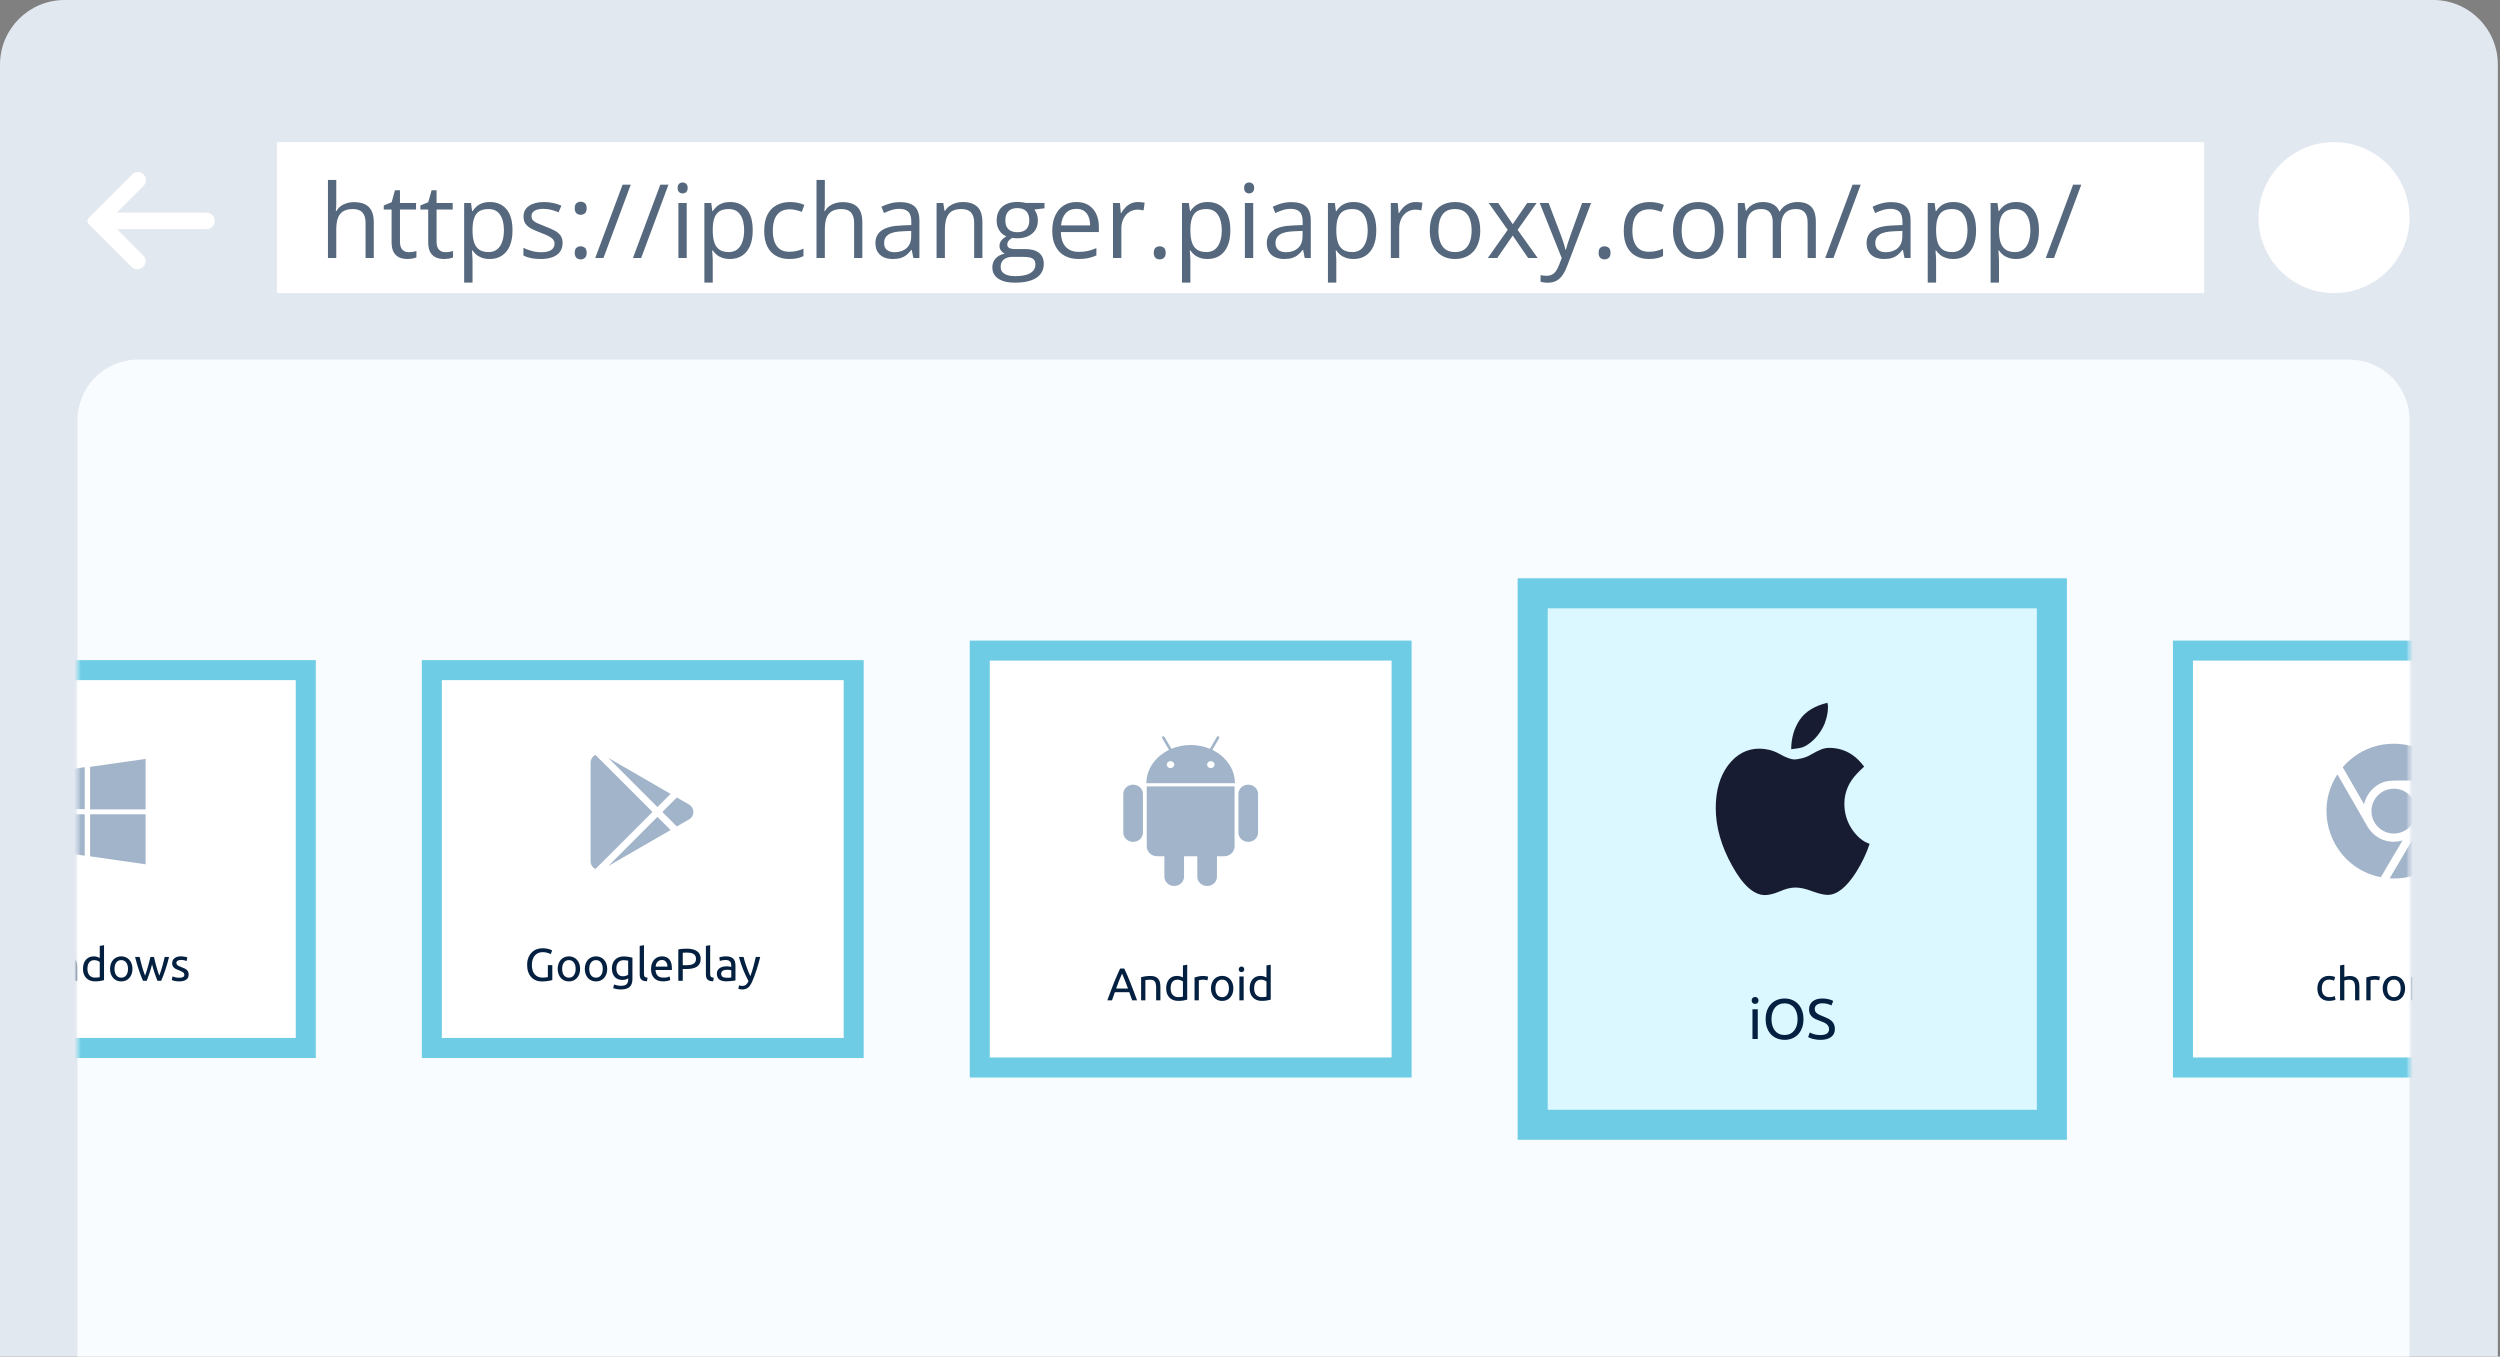
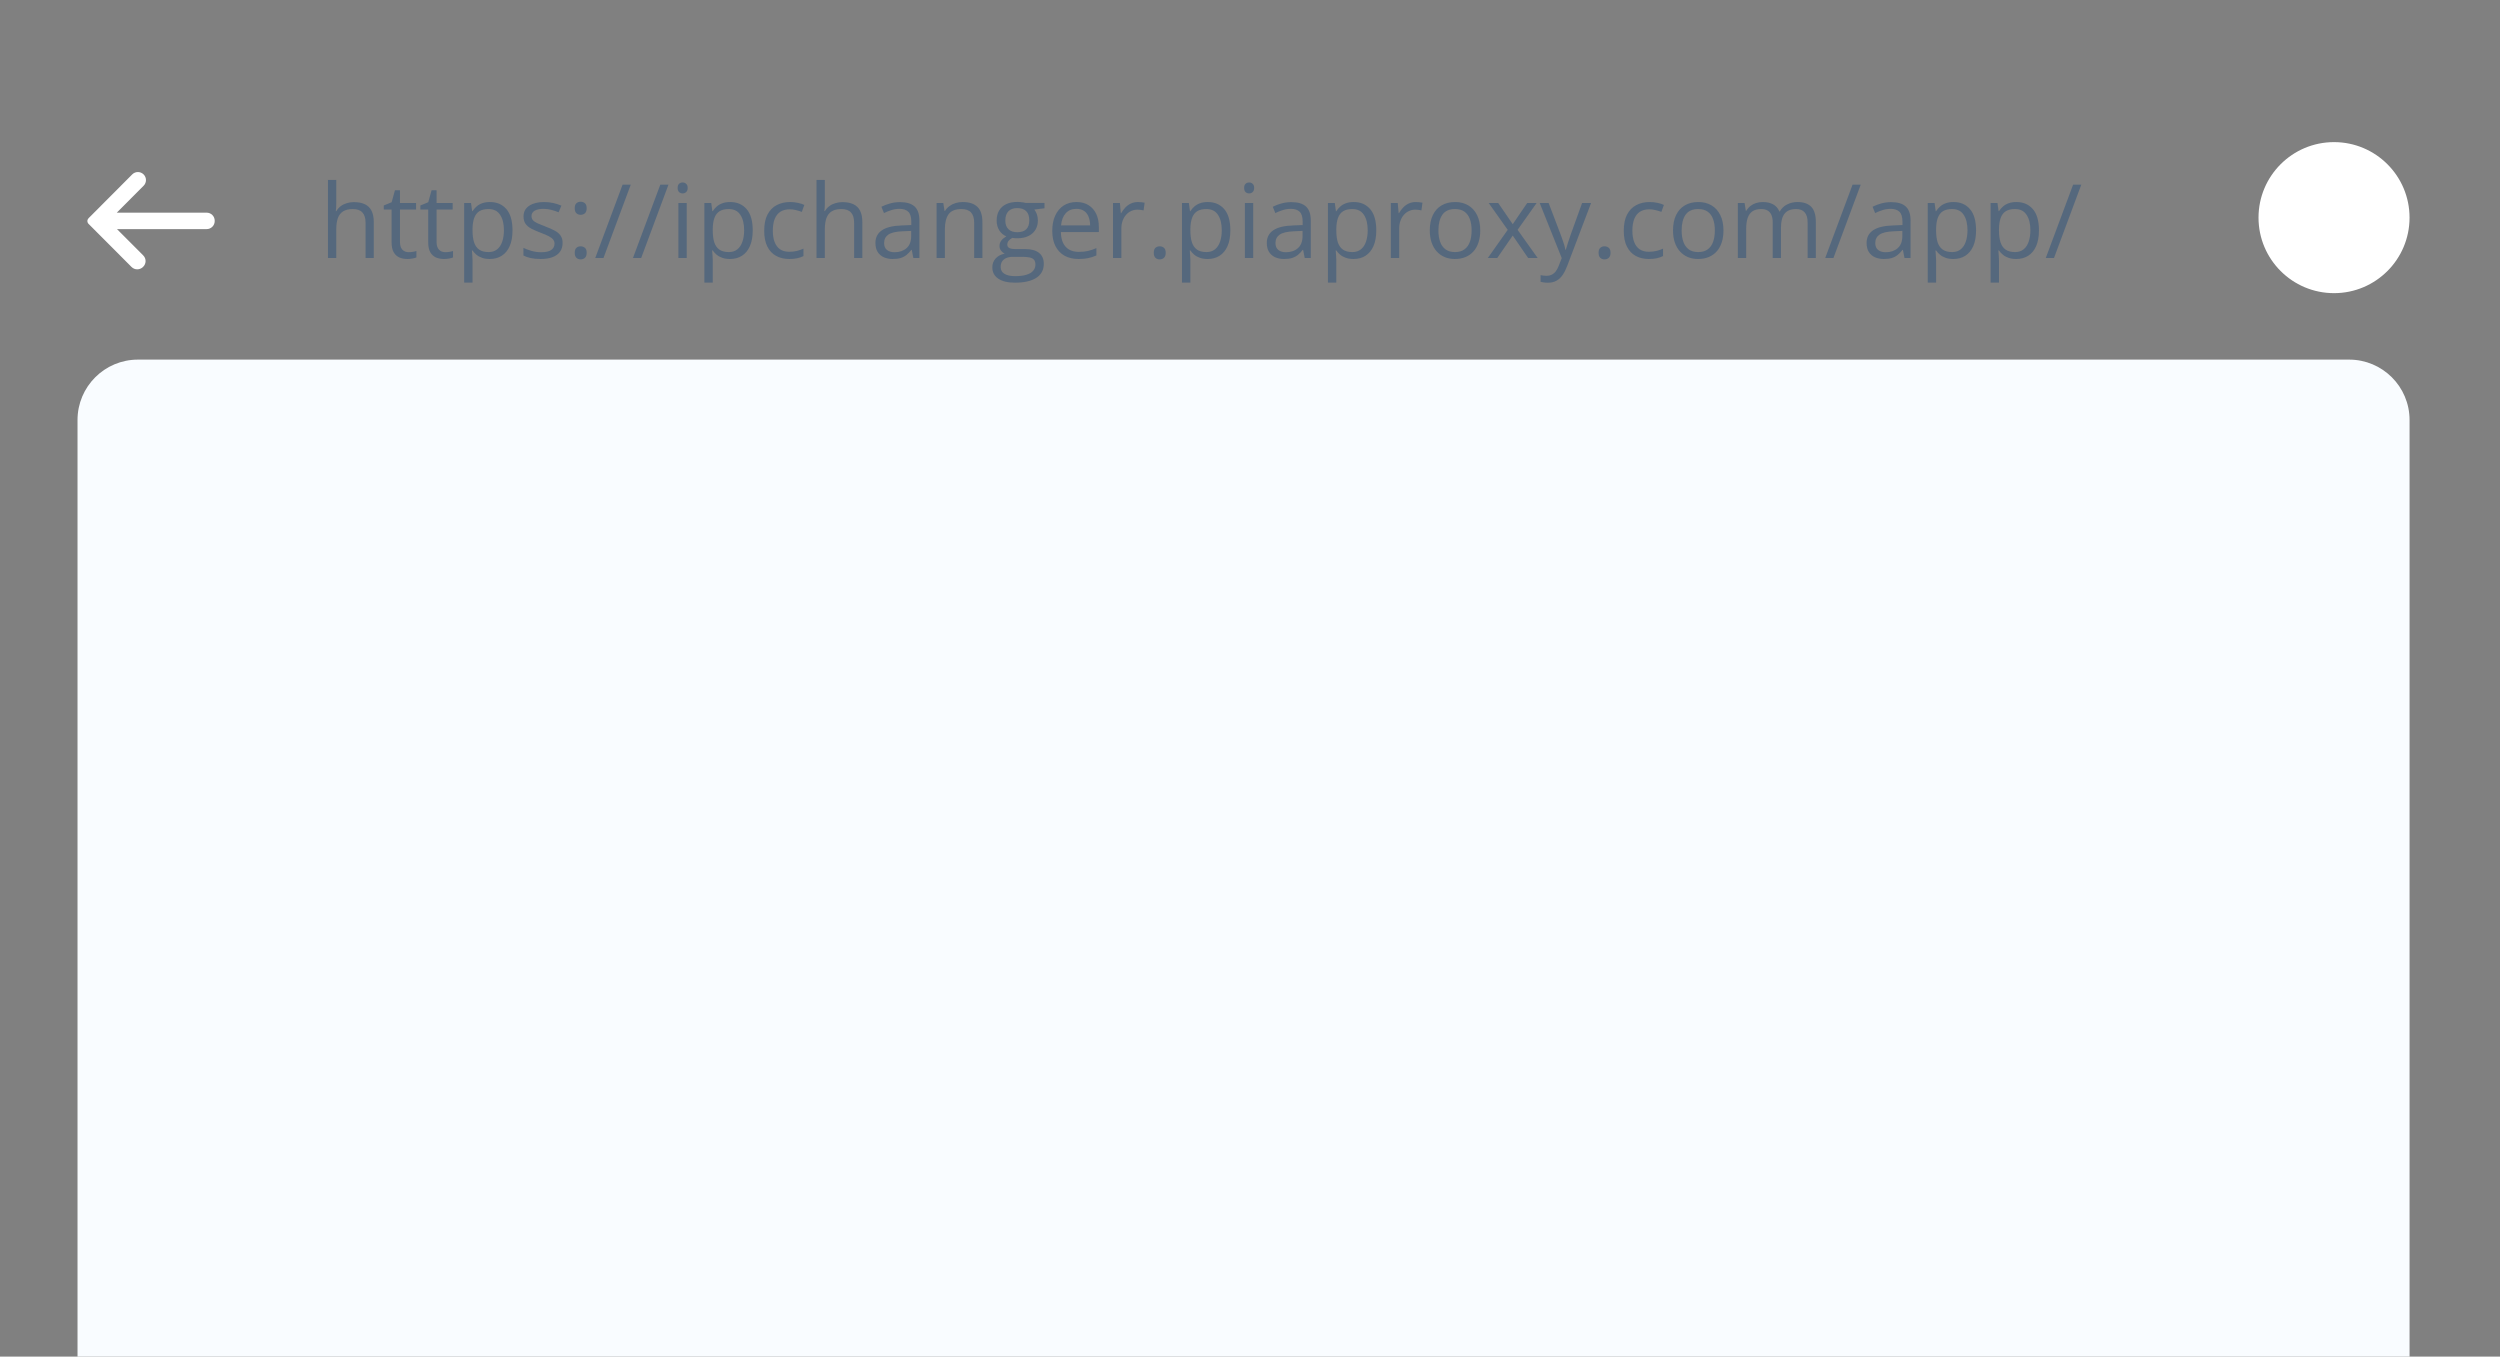
<svg xmlns="http://www.w3.org/2000/svg" width="387" height="210" viewBox="0 0 387 210" fill="none">
  <rect x="0" y="0" width="387" height="210" fill="#808080" stroke="none" />
  <g clip-path="url(#clip0_475_30653)">
-     <path d="M0 10C0 4.477 4.477 0 10 0H376.667C382.19 0 386.667 4.477 386.667 10V210H0V10Z" fill="#E2E8F0" />
    <path d="M12 65.02C12 59.855 16.187 55.668 21.352 55.668H363.648C368.813 55.668 373 59.855 373 65.02V236.668H12V65.02Z" fill="#F9FCFF" />
    <mask id="mask0_475_30653" style="mask-type:alpha" maskUnits="userSpaceOnUse" x="12" y="56" width="361" height="155">
-       <path d="M12 65.434C12 60.269 16.187 56.082 21.352 56.082H363.648C368.813 56.082 373 60.269 373 65.434V210.082H12V65.434Z" fill="#F9FCFF" />
-     </mask>
+       </mask>
    <g mask="url(#mask0_475_30653)">
      <rect x="-17.858" y="103.735" width="65.192" height="58.491" fill="white" />
      <path d="M13.117 125.253V118.762L6.658 119.688V125.253H13.117Z" fill="#A2B4CA" />
      <path d="M22.536 125.297V117.477L13.945 118.708V125.297H22.536Z" fill="#A2B4CA" />
      <path d="M13.117 132.463V126.051H6.658V131.537L13.117 132.463Z" fill="#A2B4CA" />
-       <path d="M22.536 133.793V126.051H13.945V132.562L22.536 133.793Z" fill="#A2B4CA" />
      <path d="M3.3 148.489C3.101 149.125 2.9 149.713 2.696 150.253C2.492 150.794 2.288 151.32 2.084 151.833H1.394C1.143 151.107 0.92 150.341 0.725 149.535C0.536 148.729 0.358 147.851 0.192 146.903H0.917C0.984 147.273 1.053 147.643 1.124 148.012C1.195 148.382 1.268 148.743 1.344 149.094C1.42 149.44 1.496 149.772 1.572 150.09C1.648 150.407 1.726 150.701 1.807 150.972C1.996 150.474 2.198 149.928 2.411 149.336C2.625 148.738 2.824 148.122 3.009 147.486H3.606C3.791 148.122 3.993 148.738 4.211 149.336C4.429 149.928 4.633 150.474 4.823 150.972C4.899 150.706 4.975 150.415 5.05 150.097C5.126 149.779 5.2 149.447 5.271 149.101C5.347 148.75 5.42 148.39 5.491 148.02C5.563 147.645 5.631 147.273 5.698 146.903H6.402C6.231 147.851 6.049 148.729 5.854 149.535C5.665 150.341 5.446 151.107 5.2 151.833H4.51C4.301 151.32 4.097 150.794 3.898 150.253C3.699 149.713 3.5 149.125 3.3 148.489ZM7.83 151.833H7.168V148.133H7.83V151.833ZM7.495 147.465C7.377 147.465 7.275 147.427 7.19 147.351C7.109 147.27 7.069 147.164 7.069 147.031C7.069 146.898 7.109 146.794 7.19 146.718C7.275 146.637 7.377 146.597 7.495 146.597C7.614 146.597 7.714 146.637 7.794 146.718C7.88 146.794 7.922 146.898 7.922 147.031C7.922 147.164 7.88 147.27 7.794 147.351C7.714 147.427 7.614 147.465 7.495 147.465ZM8.967 148.24C9.119 148.202 9.321 148.162 9.572 148.119C9.823 148.077 10.113 148.055 10.44 148.055C10.734 148.055 10.978 148.098 11.173 148.183C11.367 148.264 11.521 148.38 11.635 148.532C11.754 148.679 11.837 148.857 11.884 149.065C11.931 149.274 11.955 149.504 11.955 149.755V151.833H11.294V149.898C11.294 149.67 11.277 149.476 11.244 149.314C11.215 149.153 11.166 149.023 11.094 148.923C11.023 148.823 10.928 148.752 10.81 148.71C10.691 148.662 10.544 148.638 10.369 148.638C10.298 148.638 10.224 148.641 10.148 148.646C10.072 148.65 9.999 148.657 9.928 148.667C9.861 148.672 9.8 148.679 9.743 148.688C9.691 148.698 9.653 148.705 9.629 148.71V151.833H8.967V148.24ZM15.442 148.916C15.362 148.85 15.246 148.786 15.094 148.724C14.942 148.662 14.776 148.631 14.596 148.631C14.406 148.631 14.243 148.667 14.105 148.738C13.972 148.804 13.863 148.899 13.778 149.023C13.693 149.141 13.631 149.283 13.593 149.449C13.555 149.615 13.536 149.793 13.536 149.983C13.536 150.415 13.643 150.749 13.856 150.986C14.069 151.218 14.354 151.335 14.71 151.335C14.89 151.335 15.039 151.327 15.158 151.313C15.281 151.294 15.376 151.275 15.442 151.256V148.916ZM15.442 146.426L16.104 146.312V151.726C15.952 151.768 15.758 151.811 15.521 151.854C15.284 151.897 15.011 151.918 14.703 151.918C14.418 151.918 14.162 151.873 13.934 151.783C13.707 151.693 13.512 151.565 13.351 151.399C13.19 151.233 13.064 151.031 12.974 150.794C12.889 150.552 12.846 150.282 12.846 149.983C12.846 149.698 12.882 149.438 12.953 149.2C13.028 148.963 13.138 148.759 13.28 148.589C13.422 148.418 13.595 148.285 13.799 148.19C14.008 148.095 14.245 148.048 14.511 148.048C14.724 148.048 14.911 148.077 15.072 148.133C15.239 148.19 15.362 148.245 15.442 148.297V146.426ZM20.506 149.983C20.506 150.277 20.464 150.543 20.378 150.78C20.293 151.017 20.172 151.221 20.016 151.391C19.864 151.562 19.681 151.695 19.468 151.79C19.254 151.88 19.022 151.925 18.771 151.925C18.519 151.925 18.287 151.88 18.074 151.79C17.86 151.695 17.675 151.562 17.519 151.391C17.367 151.221 17.248 151.017 17.163 150.78C17.078 150.543 17.035 150.277 17.035 149.983C17.035 149.694 17.078 149.43 17.163 149.193C17.248 148.951 17.367 148.745 17.519 148.574C17.675 148.404 17.86 148.273 18.074 148.183C18.287 148.088 18.519 148.041 18.771 148.041C19.022 148.041 19.254 148.088 19.468 148.183C19.681 148.273 19.864 148.404 20.016 148.574C20.172 148.745 20.293 148.951 20.378 149.193C20.464 149.43 20.506 149.694 20.506 149.983ZM19.816 149.983C19.816 149.566 19.722 149.236 19.532 148.994C19.347 148.748 19.093 148.624 18.771 148.624C18.448 148.624 18.192 148.748 18.002 148.994C17.817 149.236 17.725 149.566 17.725 149.983C17.725 150.4 17.817 150.732 18.002 150.979C18.192 151.221 18.448 151.342 18.771 151.342C19.093 151.342 19.347 151.221 19.532 150.979C19.722 150.732 19.816 150.4 19.816 149.983ZM24.37 151.833C24.237 151.491 24.095 151.102 23.943 150.666C23.796 150.225 23.661 149.767 23.538 149.293C23.415 149.767 23.279 150.225 23.132 150.666C22.985 151.102 22.846 151.491 22.713 151.833H22.137C21.918 151.344 21.705 150.787 21.496 150.161C21.288 149.535 21.091 148.859 20.906 148.133H21.617C21.665 148.356 21.721 148.598 21.788 148.859C21.854 149.12 21.923 149.381 21.994 149.642C22.07 149.902 22.148 150.154 22.229 150.396C22.31 150.637 22.386 150.848 22.457 151.029C22.537 150.806 22.616 150.571 22.691 150.324C22.772 150.073 22.848 149.822 22.919 149.57C22.99 149.314 23.056 149.065 23.118 148.823C23.185 148.577 23.241 148.347 23.289 148.133H23.837C23.879 148.347 23.931 148.577 23.993 148.823C24.055 149.065 24.121 149.314 24.192 149.57C24.264 149.822 24.337 150.073 24.413 150.324C24.494 150.571 24.574 150.806 24.655 151.029C24.726 150.848 24.799 150.637 24.875 150.396C24.956 150.154 25.034 149.902 25.11 149.642C25.186 149.381 25.257 149.12 25.323 148.859C25.39 148.598 25.447 148.356 25.494 148.133H26.177C25.992 148.859 25.795 149.535 25.587 150.161C25.378 150.787 25.165 151.344 24.946 151.833H24.37ZM27.737 151.356C28.008 151.356 28.207 151.32 28.335 151.249C28.468 151.178 28.534 151.064 28.534 150.908C28.534 150.747 28.47 150.618 28.342 150.524C28.214 150.429 28.003 150.322 27.709 150.203C27.567 150.147 27.429 150.09 27.296 150.033C27.168 149.971 27.057 149.9 26.962 149.819C26.867 149.739 26.791 149.642 26.734 149.528C26.677 149.414 26.649 149.274 26.649 149.108C26.649 148.781 26.77 148.522 27.012 148.333C27.254 148.138 27.583 148.041 28.001 148.041C28.105 148.041 28.209 148.048 28.314 148.062C28.418 148.072 28.515 148.086 28.605 148.105C28.695 148.119 28.774 148.136 28.84 148.155C28.911 148.174 28.966 148.19 29.004 148.205L28.883 148.774C28.812 148.736 28.7 148.698 28.548 148.66C28.397 148.617 28.214 148.596 28.001 148.596C27.816 148.596 27.654 148.634 27.517 148.71C27.379 148.781 27.311 148.895 27.311 149.051C27.311 149.132 27.325 149.203 27.353 149.264C27.387 149.326 27.434 149.383 27.495 149.435C27.562 149.483 27.643 149.528 27.737 149.57C27.832 149.613 27.946 149.658 28.079 149.706C28.254 149.772 28.411 149.838 28.548 149.905C28.686 149.966 28.802 150.04 28.897 150.125C28.997 150.211 29.072 150.315 29.125 150.438C29.177 150.557 29.203 150.704 29.203 150.879C29.203 151.221 29.075 151.479 28.819 151.655C28.567 151.83 28.207 151.918 27.737 151.918C27.41 151.918 27.154 151.889 26.969 151.833C26.784 151.78 26.659 151.74 26.592 151.712L26.713 151.142C26.789 151.171 26.91 151.214 27.076 151.271C27.242 151.327 27.462 151.356 27.737 151.356Z" fill="#042040" />
      <rect x="-17.858" y="103.735" width="65.192" height="58.491" stroke="#6ECCE5" stroke-width="3.1" />
      <rect x="66.85" y="103.735" width="65.3" height="58.491" fill="white" />
      <path d="M91.422 133.313V118.07C91.422 117.541 91.727 117.075 92.175 116.859L101.007 125.691L92.175 134.523C91.727 134.299 91.422 133.842 91.422 133.313ZM103.804 128.489L94.157 134.066L101.769 126.453L103.804 128.489ZM106.808 124.624C107.113 124.866 107.337 125.243 107.337 125.691C107.337 126.139 107.14 126.498 106.826 126.749L104.773 127.933L102.531 125.691L104.773 123.45L106.808 124.624ZM94.157 117.317L103.804 122.894L101.769 124.929L94.157 117.317Z" fill="#A2B4CA" />
      <path d="M84.808 149.407H85.498V151.712C85.442 151.731 85.359 151.752 85.249 151.776C85.145 151.799 85.022 151.823 84.879 151.847C84.742 151.87 84.59 151.889 84.424 151.904C84.258 151.923 84.09 151.932 83.919 151.932C83.573 151.932 83.258 151.875 82.973 151.761C82.689 151.648 82.444 151.482 82.24 151.263C82.036 151.045 81.878 150.777 81.764 150.46C81.655 150.142 81.6 149.777 81.6 149.364C81.6 148.951 81.662 148.586 81.785 148.269C81.913 147.946 82.084 147.676 82.297 147.458C82.511 147.239 82.76 147.073 83.044 146.96C83.334 146.846 83.642 146.789 83.969 146.789C84.192 146.789 84.389 146.803 84.559 146.832C84.735 146.86 84.884 146.893 85.008 146.931C85.131 146.969 85.231 147.007 85.306 147.045C85.387 147.083 85.442 147.111 85.47 147.13L85.249 147.707C85.112 147.616 84.929 147.543 84.702 147.486C84.474 147.424 84.242 147.394 84.005 147.394C83.753 147.394 83.523 147.439 83.314 147.529C83.111 147.619 82.935 147.749 82.788 147.92C82.646 148.091 82.534 148.299 82.454 148.546C82.373 148.788 82.333 149.061 82.333 149.364C82.333 149.658 82.366 149.926 82.432 150.168C82.504 150.41 82.608 150.618 82.745 150.794C82.888 150.965 83.061 151.097 83.265 151.192C83.473 151.287 83.718 151.335 83.997 151.335C84.197 151.335 84.365 151.325 84.502 151.306C84.645 151.282 84.747 151.261 84.808 151.242V149.407ZM89.801 149.983C89.801 150.277 89.759 150.543 89.673 150.78C89.588 151.017 89.467 151.221 89.311 151.391C89.159 151.562 88.976 151.695 88.763 151.79C88.549 151.88 88.317 151.925 88.066 151.925C87.814 151.925 87.582 151.88 87.368 151.79C87.155 151.695 86.97 151.562 86.814 151.391C86.662 151.221 86.543 151.017 86.458 150.78C86.373 150.543 86.33 150.277 86.33 149.983C86.33 149.694 86.373 149.43 86.458 149.193C86.543 148.951 86.662 148.745 86.814 148.574C86.97 148.404 87.155 148.273 87.368 148.183C87.582 148.088 87.814 148.041 88.066 148.041C88.317 148.041 88.549 148.088 88.763 148.183C88.976 148.273 89.159 148.404 89.311 148.574C89.467 148.745 89.588 148.951 89.673 149.193C89.759 149.43 89.801 149.694 89.801 149.983ZM89.111 149.983C89.111 149.566 89.016 149.236 88.827 148.994C88.642 148.748 88.388 148.624 88.066 148.624C87.743 148.624 87.487 148.748 87.297 148.994C87.112 149.236 87.02 149.566 87.02 149.983C87.02 150.4 87.112 150.732 87.297 150.979C87.487 151.221 87.743 151.342 88.066 151.342C88.388 151.342 88.642 151.221 88.827 150.979C89.016 150.732 89.111 150.4 89.111 149.983ZM93.997 149.983C93.997 150.277 93.955 150.543 93.869 150.78C93.784 151.017 93.663 151.221 93.506 151.391C93.355 151.562 93.172 151.695 92.959 151.79C92.745 151.88 92.513 151.925 92.261 151.925C92.01 151.925 91.778 151.88 91.564 151.79C91.351 151.695 91.166 151.562 91.01 151.391C90.858 151.221 90.739 151.017 90.654 150.78C90.569 150.543 90.526 150.277 90.526 149.983C90.526 149.694 90.569 149.43 90.654 149.193C90.739 148.951 90.858 148.745 91.01 148.574C91.166 148.404 91.351 148.273 91.564 148.183C91.778 148.088 92.01 148.041 92.261 148.041C92.513 148.041 92.745 148.088 92.959 148.183C93.172 148.273 93.355 148.404 93.506 148.574C93.663 148.745 93.784 148.951 93.869 149.193C93.955 149.43 93.997 149.694 93.997 149.983ZM93.307 149.983C93.307 149.566 93.212 149.236 93.023 148.994C92.838 148.748 92.584 148.624 92.261 148.624C91.939 148.624 91.683 148.748 91.493 148.994C91.308 149.236 91.216 149.566 91.216 149.983C91.216 150.4 91.308 150.732 91.493 150.979C91.683 151.221 91.939 151.342 92.261 151.342C92.584 151.342 92.838 151.221 93.023 150.979C93.212 150.732 93.307 150.4 93.307 149.983ZM97.247 151.463C97.19 151.501 97.079 151.55 96.913 151.612C96.751 151.669 96.562 151.697 96.344 151.697C96.121 151.697 95.91 151.662 95.71 151.591C95.516 151.52 95.345 151.41 95.198 151.263C95.051 151.112 94.935 150.924 94.85 150.701C94.764 150.479 94.722 150.213 94.722 149.905C94.722 149.634 94.762 149.388 94.843 149.165C94.923 148.937 95.04 148.743 95.191 148.582C95.348 148.416 95.537 148.288 95.76 148.197C95.983 148.103 96.235 148.055 96.514 148.055C96.823 148.055 97.091 148.079 97.318 148.126C97.551 148.169 97.745 148.209 97.901 148.247V151.548C97.901 152.117 97.754 152.53 97.46 152.786C97.166 153.042 96.721 153.17 96.123 153.17C95.891 153.17 95.67 153.151 95.462 153.113C95.258 153.075 95.08 153.03 94.928 152.978L95.049 152.402C95.182 152.454 95.343 152.499 95.533 152.537C95.727 152.579 95.929 152.601 96.137 152.601C96.531 152.601 96.813 152.523 96.984 152.366C97.159 152.21 97.247 151.961 97.247 151.619V151.463ZM97.24 148.717C97.174 148.698 97.084 148.681 96.97 148.667C96.861 148.648 96.711 148.638 96.522 148.638C96.166 148.638 95.891 148.755 95.696 148.987C95.507 149.219 95.412 149.528 95.412 149.912C95.412 150.125 95.438 150.308 95.49 150.46C95.547 150.611 95.62 150.737 95.71 150.837C95.805 150.936 95.912 151.01 96.031 151.057C96.154 151.105 96.28 151.128 96.408 151.128C96.583 151.128 96.744 151.105 96.891 151.057C97.038 151.005 97.155 150.946 97.24 150.879V148.717ZM100.15 151.904C99.743 151.894 99.453 151.806 99.282 151.64C99.112 151.474 99.026 151.216 99.026 150.865V146.426L99.688 146.312V150.758C99.688 150.867 99.697 150.958 99.716 151.029C99.735 151.1 99.766 151.157 99.809 151.199C99.852 151.242 99.909 151.275 99.98 151.299C100.051 151.318 100.138 151.335 100.243 151.349L100.15 151.904ZM100.779 149.99C100.779 149.663 100.827 149.378 100.922 149.136C101.017 148.89 101.142 148.686 101.299 148.525C101.455 148.363 101.635 148.242 101.839 148.162C102.043 148.081 102.252 148.041 102.465 148.041C102.963 148.041 103.345 148.197 103.611 148.51C103.876 148.819 104.009 149.291 104.009 149.926C104.009 149.955 104.009 149.992 104.009 150.04C104.009 150.083 104.007 150.123 104.002 150.161H101.469C101.498 150.545 101.609 150.837 101.804 151.036C101.998 151.235 102.302 151.335 102.714 151.335C102.947 151.335 103.141 151.316 103.298 151.278C103.459 151.235 103.58 151.195 103.66 151.157L103.753 151.712C103.672 151.754 103.53 151.799 103.326 151.847C103.127 151.894 102.899 151.918 102.643 151.918C102.321 151.918 102.041 151.87 101.804 151.776C101.571 151.676 101.379 151.541 101.228 151.37C101.076 151.199 100.962 150.998 100.886 150.765C100.815 150.528 100.779 150.27 100.779 149.99ZM103.319 149.627C103.324 149.329 103.248 149.084 103.091 148.895C102.94 148.7 102.729 148.603 102.458 148.603C102.307 148.603 102.171 148.634 102.053 148.695C101.939 148.752 101.842 148.828 101.761 148.923C101.681 149.018 101.616 149.127 101.569 149.25C101.526 149.374 101.498 149.499 101.484 149.627H103.319ZM106.311 146.853C107.003 146.853 107.535 146.986 107.904 147.251C108.279 147.512 108.466 147.903 108.466 148.425C108.466 148.71 108.414 148.954 108.31 149.158C108.21 149.357 108.063 149.521 107.869 149.649C107.679 149.772 107.447 149.862 107.172 149.919C106.897 149.976 106.586 150.004 106.24 150.004H105.692V151.833H105.002V146.974C105.197 146.926 105.412 146.896 105.649 146.881C105.891 146.862 106.112 146.853 106.311 146.853ZM106.368 147.458C106.074 147.458 105.849 147.465 105.692 147.479V149.414H106.211C106.449 149.414 106.662 149.4 106.852 149.371C107.041 149.338 107.2 149.286 107.328 149.215C107.461 149.139 107.563 149.037 107.634 148.909C107.705 148.781 107.741 148.617 107.741 148.418C107.741 148.228 107.703 148.072 107.627 147.948C107.556 147.825 107.456 147.728 107.328 147.657C107.205 147.581 107.06 147.529 106.894 147.5C106.728 147.472 106.553 147.458 106.368 147.458ZM110.397 151.904C109.989 151.894 109.7 151.806 109.529 151.64C109.358 151.474 109.273 151.216 109.273 150.865V146.426L109.935 146.312V150.758C109.935 150.867 109.944 150.958 109.963 151.029C109.982 151.1 110.013 151.157 110.056 151.199C110.098 151.242 110.155 151.275 110.226 151.299C110.297 151.318 110.385 151.335 110.49 151.349L110.397 151.904ZM112.484 151.356C112.641 151.356 112.778 151.354 112.897 151.349C113.02 151.339 113.122 151.325 113.203 151.306V150.203C113.156 150.18 113.077 150.161 112.968 150.147C112.864 150.128 112.736 150.118 112.584 150.118C112.484 150.118 112.378 150.125 112.264 150.139C112.155 150.154 112.053 150.185 111.958 150.232C111.868 150.275 111.792 150.336 111.73 150.417C111.669 150.493 111.638 150.595 111.638 150.723C111.638 150.96 111.714 151.126 111.866 151.221C112.017 151.311 112.224 151.356 112.484 151.356ZM112.428 148.041C112.693 148.041 112.916 148.077 113.096 148.148C113.281 148.214 113.428 148.311 113.537 148.439C113.651 148.563 113.732 148.712 113.779 148.887C113.827 149.058 113.85 149.248 113.85 149.457V151.768C113.793 151.778 113.713 151.792 113.608 151.811C113.509 151.825 113.395 151.84 113.267 151.854C113.139 151.868 112.999 151.88 112.847 151.889C112.7 151.904 112.553 151.911 112.406 151.911C112.198 151.911 112.005 151.889 111.83 151.847C111.655 151.804 111.503 151.738 111.375 151.648C111.247 151.553 111.147 151.429 111.076 151.278C111.005 151.126 110.969 150.943 110.969 150.73C110.969 150.526 111.01 150.351 111.09 150.203C111.176 150.056 111.289 149.938 111.432 149.848C111.574 149.758 111.74 149.691 111.93 149.649C112.119 149.606 112.318 149.585 112.527 149.585C112.594 149.585 112.662 149.589 112.733 149.599C112.805 149.604 112.871 149.613 112.933 149.627C112.999 149.637 113.056 149.646 113.103 149.656C113.151 149.665 113.184 149.672 113.203 149.677V149.492C113.203 149.383 113.191 149.276 113.167 149.172C113.144 149.063 113.101 148.968 113.039 148.887C112.978 148.802 112.892 148.736 112.783 148.688C112.679 148.636 112.541 148.61 112.371 148.61C112.152 148.61 111.96 148.627 111.794 148.66C111.633 148.688 111.512 148.719 111.432 148.752L111.353 148.205C111.439 148.167 111.581 148.131 111.78 148.098C111.979 148.06 112.195 148.041 112.428 148.041ZM114.411 152.523C114.463 152.546 114.529 152.568 114.61 152.587C114.695 152.61 114.778 152.622 114.859 152.622C115.12 152.622 115.324 152.563 115.471 152.444C115.618 152.33 115.751 152.143 115.869 151.882C115.57 151.313 115.291 150.711 115.03 150.075C114.774 149.435 114.56 148.788 114.39 148.133H115.101C115.153 148.347 115.215 148.577 115.286 148.823C115.362 149.07 115.445 149.324 115.535 149.585C115.625 149.845 115.722 150.106 115.827 150.367C115.931 150.628 116.04 150.879 116.154 151.121C116.334 150.623 116.49 150.13 116.623 149.642C116.756 149.153 116.882 148.65 117 148.133H117.683C117.512 148.831 117.323 149.502 117.114 150.147C116.905 150.787 116.68 151.387 116.438 151.946C116.343 152.16 116.244 152.342 116.14 152.494C116.04 152.651 115.929 152.779 115.805 152.878C115.682 152.978 115.542 153.051 115.386 153.099C115.234 153.146 115.061 153.17 114.866 153.17C114.814 153.17 114.76 153.165 114.703 153.156C114.646 153.151 114.589 153.141 114.532 153.127C114.48 153.118 114.43 153.106 114.382 153.092C114.34 153.077 114.309 153.066 114.29 153.056L114.411 152.523Z" fill="#042040" />
      <rect x="66.85" y="103.735" width="65.3" height="58.491" stroke="#6ECCE5" stroke-width="3.1" />
      <rect x="151.667" y="100.713" width="65.3" height="64.534" fill="white" />
      <path d="M175.406 121.467C174.566 121.467 173.886 122.108 173.886 122.898V128.89C173.886 129.68 174.568 130.321 175.406 130.321C176.247 130.321 176.927 129.68 176.927 128.89V122.898C176.927 122.108 176.247 121.467 175.406 121.467ZM177.516 131.022C177.516 131.867 178.244 132.55 179.14 132.55H180.247V135.72C180.247 136.51 180.929 137.15 181.768 137.15C182.609 137.15 183.289 136.51 183.289 135.72V132.55H185.343V135.72C185.343 136.51 186.025 137.15 186.863 137.15C187.704 137.15 188.384 136.51 188.384 135.72V132.55H189.491C190.387 132.55 191.115 131.867 191.115 131.022V121.736H177.516V131.022ZM187.675 116.084L188.737 114.264C188.795 114.169 188.756 114.047 188.653 113.995C188.552 113.942 188.422 113.976 188.367 114.074L187.293 115.912C186.392 115.536 185.383 115.326 184.317 115.326C183.25 115.326 182.241 115.536 181.34 115.91L180.266 114.074C180.211 113.976 180.081 113.942 179.98 113.995C179.877 114.047 179.839 114.169 179.896 114.264L180.958 116.084C178.873 117.098 177.463 119.027 177.463 121.238H191.168C191.171 119.025 189.76 117.098 187.675 116.084ZM181.198 118.905C180.881 118.905 180.624 118.662 180.624 118.364C180.624 118.065 180.881 117.822 181.198 117.822C181.516 117.822 181.773 118.065 181.773 118.364C181.77 118.662 181.513 118.905 181.198 118.905ZM187.437 118.905C187.12 118.905 186.863 118.662 186.863 118.364C186.863 118.065 187.12 117.822 187.437 117.822C187.754 117.822 188.012 118.065 188.012 118.364C188.009 118.662 187.752 118.905 187.437 118.905ZM193.227 121.467C192.386 121.467 191.706 122.108 191.706 122.898V128.89C191.706 129.68 192.389 130.321 193.227 130.321C194.068 130.321 194.748 129.68 194.748 128.89V122.898C194.748 122.108 194.068 121.467 193.227 121.467Z" fill="#A2B4CA" />
      <path d="M175.263 154.854C175.182 154.641 175.106 154.432 175.035 154.228C174.964 154.019 174.891 153.808 174.815 153.595H172.581L172.133 154.854H171.414C171.604 154.332 171.782 153.851 171.948 153.41C172.114 152.964 172.275 152.542 172.432 152.144C172.593 151.745 172.752 151.366 172.908 151.006C173.065 150.64 173.228 150.28 173.399 149.924H174.032C174.203 150.28 174.367 150.64 174.523 151.006C174.68 151.366 174.836 151.745 174.993 152.144C175.154 152.542 175.317 152.964 175.483 153.41C175.649 153.851 175.827 154.332 176.017 154.854H175.263ZM174.616 153.026C174.464 152.613 174.312 152.215 174.16 151.831C174.013 151.442 173.859 151.07 173.698 150.714C173.532 151.07 173.373 151.442 173.221 151.831C173.074 152.215 172.927 152.613 172.78 153.026H174.616ZM176.644 151.262C176.795 151.224 176.997 151.183 177.248 151.141C177.5 151.098 177.789 151.077 178.116 151.077C178.41 151.077 178.654 151.119 178.849 151.205C179.043 151.285 179.197 151.402 179.311 151.553C179.43 151.7 179.513 151.878 179.56 152.087C179.608 152.295 179.631 152.525 179.631 152.777V154.854H178.97V152.919C178.97 152.691 178.953 152.497 178.92 152.336C178.892 152.175 178.842 152.044 178.771 151.945C178.699 151.845 178.605 151.774 178.486 151.731C178.367 151.684 178.22 151.66 178.045 151.66C177.974 151.66 177.9 151.662 177.824 151.667C177.749 151.672 177.675 151.679 177.604 151.688C177.538 151.693 177.476 151.7 177.419 151.71C177.367 151.719 177.329 151.726 177.305 151.731V154.854H176.644V151.262ZM183.119 151.937C183.038 151.871 182.922 151.807 182.77 151.745C182.618 151.684 182.452 151.653 182.272 151.653C182.082 151.653 181.919 151.688 181.781 151.76C181.648 151.826 181.539 151.921 181.454 152.044C181.369 152.163 181.307 152.305 181.269 152.471C181.231 152.637 181.212 152.815 181.212 153.004C181.212 153.436 181.319 153.77 181.532 154.007C181.746 154.24 182.03 154.356 182.386 154.356C182.566 154.356 182.715 154.349 182.834 154.335C182.957 154.316 183.052 154.297 183.119 154.278V151.937ZM183.119 149.448L183.78 149.334V154.747C183.628 154.79 183.434 154.833 183.197 154.875C182.96 154.918 182.687 154.939 182.379 154.939C182.094 154.939 181.838 154.894 181.61 154.804C181.383 154.714 181.188 154.586 181.027 154.42C180.866 154.254 180.74 154.053 180.65 153.815C180.565 153.574 180.522 153.303 180.522 153.004C180.522 152.72 180.558 152.459 180.629 152.222C180.705 151.985 180.814 151.781 180.956 151.61C181.098 151.439 181.271 151.307 181.475 151.212C181.684 151.117 181.921 151.07 182.187 151.07C182.4 151.07 182.587 151.098 182.749 151.155C182.915 151.212 183.038 151.266 183.119 151.319V149.448ZM186.283 151.077C186.34 151.077 186.404 151.081 186.475 151.091C186.551 151.096 186.625 151.105 186.696 151.119C186.767 151.129 186.831 151.141 186.888 151.155C186.95 151.164 186.995 151.174 187.023 151.183L186.909 151.76C186.857 151.741 186.769 151.719 186.646 151.696C186.527 151.667 186.373 151.653 186.184 151.653C186.06 151.653 185.937 151.667 185.814 151.696C185.695 151.719 185.617 151.736 185.579 151.745V154.854H184.917V151.311C185.074 151.254 185.268 151.202 185.501 151.155C185.733 151.103 185.994 151.077 186.283 151.077ZM190.927 153.004C190.927 153.298 190.884 153.564 190.799 153.801C190.713 154.038 190.592 154.242 190.436 154.413C190.284 154.584 190.101 154.716 189.888 154.811C189.675 154.901 189.442 154.946 189.191 154.946C188.94 154.946 188.707 154.901 188.494 154.811C188.28 154.716 188.095 154.584 187.939 154.413C187.787 154.242 187.669 154.038 187.583 153.801C187.498 153.564 187.455 153.298 187.455 153.004C187.455 152.715 187.498 152.452 187.583 152.215C187.669 151.973 187.787 151.767 187.939 151.596C188.095 151.425 188.28 151.295 188.494 151.205C188.707 151.11 188.94 151.062 189.191 151.062C189.442 151.062 189.675 151.11 189.888 151.205C190.101 151.295 190.284 151.425 190.436 151.596C190.592 151.767 190.713 151.973 190.799 152.215C190.884 152.452 190.927 152.715 190.927 153.004ZM190.237 153.004C190.237 152.587 190.142 152.258 189.952 152.016C189.767 151.769 189.513 151.646 189.191 151.646C188.868 151.646 188.612 151.769 188.423 152.016C188.238 152.258 188.145 152.587 188.145 153.004C188.145 153.422 188.238 153.754 188.423 154C188.612 154.242 188.868 154.363 189.191 154.363C189.513 154.363 189.767 154.242 189.952 154C190.142 153.754 190.237 153.422 190.237 153.004ZM192.519 154.854H191.857V151.155H192.519V154.854ZM192.185 150.486C192.066 150.486 191.964 150.448 191.879 150.372C191.798 150.292 191.758 150.185 191.758 150.052C191.758 149.919 191.798 149.815 191.879 149.739C191.964 149.659 192.066 149.618 192.185 149.618C192.303 149.618 192.403 149.659 192.483 149.739C192.569 149.815 192.611 149.919 192.611 150.052C192.611 150.185 192.569 150.292 192.483 150.372C192.403 150.448 192.303 150.486 192.185 150.486ZM196.047 151.937C195.966 151.871 195.85 151.807 195.698 151.745C195.546 151.684 195.381 151.653 195.2 151.653C195.011 151.653 194.847 151.688 194.709 151.76C194.577 151.826 194.468 151.921 194.382 152.044C194.297 152.163 194.235 152.305 194.197 152.471C194.159 152.637 194.14 152.815 194.14 153.004C194.14 153.436 194.247 153.77 194.46 154.007C194.674 154.24 194.958 154.356 195.314 154.356C195.494 154.356 195.644 154.349 195.762 154.335C195.886 154.316 195.98 154.297 196.047 154.278V151.937ZM196.047 149.448L196.708 149.334V154.747C196.557 154.79 196.362 154.833 196.125 154.875C195.888 154.918 195.615 154.939 195.307 154.939C195.022 154.939 194.766 154.894 194.539 154.804C194.311 154.714 194.117 154.586 193.955 154.42C193.794 154.254 193.668 154.053 193.578 153.815C193.493 153.574 193.45 153.303 193.45 153.004C193.45 152.72 193.486 152.459 193.557 152.222C193.633 151.985 193.742 151.781 193.884 151.61C194.027 151.439 194.2 151.307 194.404 151.212C194.612 151.117 194.849 151.07 195.115 151.07C195.328 151.07 195.516 151.098 195.677 151.155C195.843 151.212 195.966 151.266 196.047 151.319V149.448Z" fill="#042040" />
      <rect x="151.667" y="100.713" width="65.3" height="64.534" stroke="#6ECCE5" stroke-width="3.1" />
      <rect x="237.259" y="91.843" width="80.371" height="82.275" fill="#DBF7FF" />
      <path d="M286.695 128.377C287.485 129.535 288.39 130.284 289.411 130.623C288.968 132.041 288.265 133.518 287.302 135.055C285.818 137.371 284.354 138.529 282.909 138.529C282.369 138.529 281.57 138.339 280.51 137.96C279.527 137.581 278.67 137.391 277.938 137.391C277.206 137.391 276.397 137.591 275.51 137.99C274.586 138.369 273.825 138.559 273.227 138.559C271.493 138.559 269.788 137.032 268.112 133.977C266.436 130.962 265.598 127.998 265.598 125.083C265.598 122.388 266.233 120.182 267.505 118.465C268.815 116.748 270.434 115.889 272.36 115.889C272.784 115.889 273.256 115.944 273.776 116.054C274.297 116.164 274.836 116.368 275.395 116.668C275.992 117.007 276.483 117.242 276.869 117.372C277.254 117.501 277.553 117.566 277.765 117.566C278.015 117.566 278.4 117.506 278.921 117.387C279.441 117.267 279.961 117.047 280.481 116.728C281.04 116.408 281.522 116.169 281.926 116.009C282.331 115.849 282.745 115.77 283.169 115.77C284.517 115.77 285.731 116.149 286.81 116.908C287.388 117.307 287.976 117.896 288.573 118.674C287.687 119.473 287.041 120.172 286.637 120.771C285.885 121.889 285.51 123.106 285.51 124.424C285.51 125.882 285.905 127.199 286.695 128.377ZM280.886 114.392C280.211 115.051 279.595 115.48 279.036 115.68C278.843 115.74 278.598 115.795 278.299 115.844C278.001 115.894 277.659 115.939 277.273 115.979C277.293 114.222 277.736 112.705 278.603 111.427C279.47 110.15 280.895 109.271 282.88 108.792C282.918 108.992 282.947 109.131 282.967 109.211V109.541C282.967 110.259 282.803 111.068 282.475 111.966C282.128 112.845 281.599 113.653 280.886 114.392Z" fill="#181C32" />
-       <path d="M272.103 160.837H271.281V156.238H272.103V160.837ZM271.688 155.407C271.54 155.407 271.414 155.359 271.307 155.265C271.207 155.165 271.157 155.032 271.157 154.867C271.157 154.702 271.207 154.572 271.307 154.478C271.414 154.378 271.54 154.328 271.688 154.328C271.835 154.328 271.959 154.378 272.059 154.478C272.165 154.572 272.218 154.702 272.218 154.867C272.218 155.032 272.165 155.165 272.059 155.265C271.959 155.359 271.835 155.407 271.688 155.407ZM273.323 157.768C273.323 157.243 273.4 156.78 273.553 156.379C273.712 155.978 273.925 155.645 274.19 155.38C274.461 155.109 274.774 154.905 275.128 154.77C275.487 154.634 275.868 154.566 276.268 154.566C276.664 154.566 277.035 154.634 277.383 154.77C277.737 154.905 278.046 155.109 278.311 155.38C278.577 155.645 278.786 155.978 278.939 156.379C279.099 156.78 279.178 157.243 279.178 157.768C279.178 158.293 279.099 158.756 278.939 159.157C278.786 159.557 278.577 159.894 278.311 160.165C278.046 160.43 277.737 160.631 277.383 160.766C277.035 160.902 276.664 160.97 276.268 160.97C275.868 160.97 275.487 160.902 275.128 160.766C274.774 160.631 274.461 160.43 274.19 160.165C273.925 159.894 273.712 159.557 273.553 159.157C273.4 158.756 273.323 158.293 273.323 157.768ZM274.225 157.768C274.225 158.139 274.273 158.478 274.367 158.785C274.461 159.086 274.594 159.342 274.765 159.554C274.942 159.767 275.154 159.932 275.402 160.05C275.655 160.162 275.938 160.218 276.251 160.218C276.563 160.218 276.843 160.162 277.091 160.05C277.339 159.932 277.548 159.767 277.719 159.554C277.896 159.342 278.031 159.086 278.126 158.785C278.22 158.478 278.267 158.139 278.267 157.768C278.267 157.397 278.22 157.06 278.126 156.76C278.031 156.453 277.896 156.194 277.719 155.981C277.548 155.769 277.339 155.607 277.091 155.495C276.843 155.377 276.563 155.318 276.251 155.318C275.938 155.318 275.655 155.377 275.402 155.495C275.154 155.607 274.942 155.769 274.765 155.981C274.594 156.194 274.461 156.453 274.367 156.76C274.273 157.06 274.225 157.397 274.225 157.768ZM281.792 160.227C282.688 160.227 283.137 159.92 283.137 159.307C283.137 159.118 283.095 158.959 283.013 158.829C282.936 158.694 282.83 158.579 282.694 158.484C282.559 158.384 282.402 158.299 282.226 158.228C282.055 158.157 281.872 158.086 281.677 158.016C281.453 157.939 281.241 157.853 281.04 157.759C280.84 157.659 280.666 157.544 280.519 157.414C280.371 157.279 280.253 157.119 280.165 156.937C280.082 156.754 280.041 156.533 280.041 156.273C280.041 155.737 280.224 155.318 280.589 155.017C280.955 154.717 281.459 154.566 282.102 154.566C282.473 154.566 282.809 154.608 283.11 154.69C283.417 154.767 283.641 154.852 283.782 154.947L283.508 155.645C283.384 155.569 283.198 155.495 282.951 155.424C282.709 155.348 282.426 155.309 282.102 155.309C281.937 155.309 281.783 155.327 281.642 155.362C281.5 155.398 281.377 155.451 281.27 155.522C281.164 155.592 281.079 155.684 281.014 155.796C280.955 155.902 280.925 156.029 280.925 156.176C280.925 156.341 280.958 156.48 281.023 156.592C281.088 156.704 281.179 156.804 281.297 156.892C281.415 156.975 281.55 157.052 281.704 157.122C281.863 157.193 282.037 157.264 282.226 157.335C282.491 157.441 282.733 157.547 282.951 157.653C283.175 157.759 283.366 157.886 283.526 158.033C283.691 158.181 283.818 158.358 283.906 158.564C283.994 158.764 284.039 159.009 284.039 159.298C284.039 159.835 283.841 160.247 283.446 160.536C283.057 160.825 282.506 160.97 281.792 160.97C281.55 160.97 281.326 160.952 281.12 160.917C280.92 160.887 280.74 160.852 280.581 160.81C280.421 160.763 280.283 160.716 280.165 160.669C280.053 160.616 279.964 160.572 279.9 160.536L280.156 159.829C280.292 159.905 280.498 159.991 280.775 160.085C281.052 160.179 281.391 160.227 281.792 160.227Z" fill="#042040" />
      <rect x="237.259" y="91.843" width="80.371" height="82.275" stroke="#6ECCE5" stroke-width="4.651" />
      <rect x="337.921" y="100.713" width="65.3" height="64.534" fill="white" />
      <path d="M362.659 118.763C367.508 113.121 376.499 114.235 379.859 120.828H371.782C370.327 120.828 369.387 120.795 368.369 121.33C367.173 121.96 366.271 123.128 365.955 124.499L362.659 118.764V118.763Z" fill="#A2B4CA" />
      <path d="M367.101 125.56C367.101 127.472 368.656 129.028 370.567 129.028C372.479 129.028 374.034 127.472 374.034 125.56C374.034 123.647 372.478 122.091 370.567 122.091C368.655 122.091 367.101 123.647 367.101 125.56Z" fill="#A2B4CA" />
      <path d="M371.912 130.099C369.966 130.677 367.69 130.036 366.442 127.882C365.49 126.24 362.974 121.857 361.831 119.865C357.827 126.001 361.278 134.366 368.548 135.793L371.912 130.099H371.912Z" fill="#A2B4CA" />
      <path d="M373.787 122.092C374.57 122.824 375.084 123.799 375.243 124.859C375.402 125.919 375.197 127.002 374.663 127.932C373.836 129.357 371.196 133.813 369.917 135.97C377.407 136.432 382.868 129.091 380.402 122.091H373.787V122.092Z" fill="#A2B4CA" />
      <path d="M360.542 154.939C360.243 154.939 359.98 154.892 359.752 154.797C359.529 154.702 359.34 154.569 359.183 154.399C359.032 154.228 358.918 154.026 358.842 153.794C358.766 153.557 358.728 153.296 358.728 153.012C358.728 152.727 358.768 152.466 358.849 152.229C358.934 151.992 359.053 151.788 359.205 151.617C359.356 151.442 359.541 151.307 359.759 151.212C359.982 151.112 360.229 151.062 360.499 151.062C360.665 151.062 360.831 151.077 360.997 151.105C361.163 151.134 361.322 151.179 361.474 151.24L361.324 151.802C361.225 151.755 361.109 151.717 360.976 151.688C360.848 151.66 360.71 151.646 360.563 151.646C360.193 151.646 359.909 151.762 359.71 151.994C359.515 152.227 359.418 152.566 359.418 153.012C359.418 153.211 359.439 153.393 359.482 153.559C359.529 153.725 359.601 153.868 359.695 153.986C359.795 154.105 359.921 154.197 360.072 154.264C360.224 154.325 360.409 154.356 360.627 154.356C360.803 154.356 360.962 154.339 361.104 154.306C361.246 154.273 361.358 154.237 361.438 154.2L361.531 154.754C361.493 154.778 361.438 154.802 361.367 154.826C361.296 154.845 361.215 154.861 361.125 154.875C361.035 154.894 360.938 154.909 360.834 154.918C360.734 154.932 360.637 154.939 360.542 154.939ZM362.241 154.854V149.448L362.903 149.334V151.226C363.026 151.179 363.156 151.143 363.294 151.119C363.436 151.091 363.576 151.077 363.714 151.077C364.008 151.077 364.252 151.119 364.446 151.205C364.641 151.285 364.795 151.402 364.909 151.553C365.027 151.7 365.11 151.878 365.158 152.087C365.205 152.295 365.229 152.525 365.229 152.777V154.854H364.567V152.919C364.567 152.691 364.551 152.497 364.517 152.336C364.489 152.175 364.439 152.044 364.368 151.945C364.297 151.845 364.202 151.774 364.083 151.731C363.965 151.684 363.818 151.66 363.642 151.66C363.571 151.66 363.498 151.665 363.422 151.674C363.346 151.684 363.273 151.696 363.201 151.71C363.135 151.719 363.073 151.731 363.016 151.745C362.964 151.76 362.926 151.771 362.903 151.781V154.854H362.241ZM367.671 151.077C367.728 151.077 367.792 151.081 367.863 151.091C367.939 151.096 368.012 151.105 368.083 151.119C368.155 151.129 368.219 151.141 368.275 151.155C368.337 151.164 368.382 151.174 368.411 151.183L368.297 151.76C368.245 151.741 368.157 151.719 368.034 151.696C367.915 151.667 367.761 151.653 367.571 151.653C367.448 151.653 367.325 151.667 367.201 151.696C367.083 151.719 367.004 151.736 366.967 151.745V154.854H366.305V151.311C366.461 151.254 366.656 151.202 366.888 151.155C367.121 151.103 367.382 151.077 367.671 151.077ZM372.314 153.004C372.314 153.298 372.271 153.564 372.186 153.801C372.101 154.038 371.98 154.242 371.823 154.413C371.672 154.584 371.489 154.716 371.276 154.811C371.062 154.901 370.83 154.946 370.578 154.946C370.327 154.946 370.095 154.901 369.881 154.811C369.668 154.716 369.483 154.584 369.326 154.413C369.175 154.242 369.056 154.038 368.971 153.801C368.885 153.564 368.843 153.298 368.843 153.004C368.843 152.715 368.885 152.452 368.971 152.215C369.056 151.973 369.175 151.767 369.326 151.596C369.483 151.425 369.668 151.295 369.881 151.205C370.095 151.11 370.327 151.062 370.578 151.062C370.83 151.062 371.062 151.11 371.276 151.205C371.489 151.295 371.672 151.425 371.823 151.596C371.98 151.767 372.101 151.973 372.186 152.215C372.271 152.452 372.314 152.715 372.314 153.004ZM371.624 153.004C371.624 152.587 371.529 152.258 371.34 152.016C371.155 151.769 370.901 151.646 370.578 151.646C370.256 151.646 370 151.769 369.81 152.016C369.625 152.258 369.533 152.587 369.533 153.004C369.533 153.422 369.625 153.754 369.81 154C370 154.242 370.256 154.363 370.578 154.363C370.901 154.363 371.155 154.242 371.34 154C371.529 153.754 371.624 153.422 371.624 153.004ZM373.245 151.262C373.397 151.224 373.596 151.183 373.843 151.141C374.094 151.098 374.383 151.077 374.71 151.077C374.947 151.077 375.147 151.11 375.308 151.176C375.469 151.238 375.604 151.33 375.713 151.454C375.747 151.43 375.799 151.397 375.87 151.354C375.941 151.311 376.029 151.271 376.133 151.233C376.237 151.19 376.354 151.155 376.482 151.126C376.61 151.093 376.747 151.077 376.894 151.077C377.179 151.077 377.411 151.119 377.591 151.205C377.772 151.285 377.912 151.402 378.011 151.553C378.115 151.705 378.184 151.885 378.217 152.094C378.255 152.303 378.274 152.53 378.274 152.777V154.854H377.613V152.919C377.613 152.701 377.601 152.514 377.577 152.357C377.558 152.201 377.518 152.07 377.456 151.966C377.399 151.862 377.319 151.786 377.214 151.738C377.115 151.686 376.984 151.66 376.823 151.66C376.6 151.66 376.415 151.691 376.268 151.752C376.126 151.809 376.029 151.862 375.977 151.909C376.015 152.032 376.043 152.167 376.062 152.314C376.081 152.461 376.09 152.616 376.09 152.777V154.854H375.429V152.919C375.429 152.701 375.417 152.514 375.393 152.357C375.37 152.201 375.327 152.07 375.265 151.966C375.208 151.862 375.128 151.786 375.023 151.738C374.924 151.686 374.796 151.66 374.639 151.66C374.573 151.66 374.502 151.662 374.426 151.667C374.35 151.672 374.276 151.679 374.205 151.688C374.139 151.693 374.077 151.7 374.02 151.71C373.963 151.719 373.925 151.726 373.907 151.731V154.854H373.245V151.262ZM379.166 153.012C379.166 152.684 379.213 152.4 379.308 152.158C379.403 151.911 379.529 151.707 379.685 151.546C379.842 151.385 380.022 151.264 380.226 151.183C380.43 151.103 380.638 151.062 380.852 151.062C381.35 151.062 381.732 151.219 381.997 151.532C382.263 151.84 382.395 152.312 382.395 152.948C382.395 152.976 382.395 153.014 382.395 153.061C382.395 153.104 382.393 153.144 382.388 153.182H379.856C379.884 153.566 379.996 153.858 380.19 154.057C380.385 154.256 380.688 154.356 381.101 154.356C381.333 154.356 381.528 154.337 381.684 154.299C381.845 154.256 381.966 154.216 382.047 154.178L382.139 154.733C382.059 154.776 381.916 154.821 381.713 154.868C381.513 154.916 381.286 154.939 381.03 154.939C380.707 154.939 380.427 154.892 380.19 154.797C379.958 154.698 379.766 154.562 379.614 154.392C379.462 154.221 379.348 154.019 379.273 153.787C379.201 153.55 379.166 153.291 379.166 153.012ZM381.705 152.649C381.71 152.35 381.634 152.106 381.478 151.916C381.326 151.722 381.115 151.624 380.845 151.624C380.693 151.624 380.558 151.655 380.439 151.717C380.325 151.774 380.228 151.85 380.148 151.945C380.067 152.039 380.003 152.148 379.955 152.272C379.913 152.395 379.884 152.521 379.87 152.649H381.705Z" fill="#042040" />
      <rect x="337.921" y="100.713" width="65.3" height="64.534" stroke="#6ECCE5" stroke-width="3.1" />
    </g>
-     <rect x="42.861" y="22" width="298.339" height="23.381" fill="white" />
    <path d="M52.055 27.858V31.468C52.055 31.675 52.05 31.884 52.04 32.097C52.03 32.304 52.011 32.495 51.986 32.671H52.071C52.247 32.371 52.469 32.12 52.739 31.918C53.013 31.711 53.323 31.556 53.67 31.452C54.017 31.344 54.384 31.289 54.773 31.289C55.456 31.289 56.025 31.398 56.48 31.615C56.941 31.833 57.285 32.169 57.513 32.625C57.746 33.08 57.862 33.67 57.862 34.395V39.938H56.589V34.48C56.589 33.771 56.426 33.24 56.1 32.889C55.779 32.537 55.285 32.361 54.617 32.361C53.986 32.361 53.481 32.482 53.103 32.725C52.731 32.964 52.462 33.316 52.296 33.781C52.136 34.247 52.055 34.816 52.055 35.489V39.938H50.767V27.858H52.055ZM63.266 39.037C63.478 39.037 63.695 39.019 63.918 38.983C64.14 38.946 64.321 38.902 64.461 38.851V39.852C64.311 39.919 64.101 39.976 63.832 40.023C63.568 40.069 63.309 40.093 63.056 40.093C62.606 40.093 62.197 40.015 61.829 39.86C61.462 39.699 61.167 39.43 60.944 39.053C60.727 38.675 60.618 38.152 60.618 37.484V32.438H59.407V31.809L60.626 31.305L61.138 29.457H61.915V31.429H64.407V32.438H61.915V37.446C61.915 37.979 62.036 38.377 62.279 38.641C62.528 38.905 62.857 39.037 63.266 39.037ZM68.933 39.037C69.145 39.037 69.362 39.019 69.585 38.983C69.807 38.946 69.988 38.902 70.128 38.851V39.852C69.978 39.919 69.768 39.976 69.499 40.023C69.235 40.069 68.977 40.093 68.723 40.093C68.273 40.093 67.864 40.015 67.496 39.86C67.129 39.699 66.834 39.43 66.611 39.053C66.394 38.675 66.285 38.152 66.285 37.484V32.438H65.074V31.809L66.293 31.305L66.805 29.457H67.582V31.429H70.074V32.438H67.582V37.446C67.582 37.979 67.703 38.377 67.947 38.641C68.195 38.905 68.524 39.037 68.933 39.037ZM75.85 31.274C76.91 31.274 77.757 31.639 78.388 32.368C79.019 33.098 79.335 34.195 79.335 35.66C79.335 36.628 79.19 37.44 78.9 38.098C78.611 38.755 78.202 39.252 77.674 39.588C77.151 39.925 76.533 40.093 75.819 40.093C75.368 40.093 74.972 40.033 74.631 39.914C74.289 39.795 73.997 39.635 73.754 39.433C73.51 39.231 73.308 39.011 73.148 38.773H73.055C73.07 38.975 73.088 39.218 73.109 39.503C73.135 39.787 73.148 40.036 73.148 40.248V43.742H71.852V31.429H72.915L73.086 32.687H73.148C73.314 32.428 73.515 32.192 73.754 31.98C73.992 31.763 74.281 31.592 74.623 31.468C74.97 31.338 75.379 31.274 75.85 31.274ZM75.624 32.361C75.034 32.361 74.558 32.474 74.196 32.702C73.839 32.93 73.578 33.272 73.412 33.727C73.246 34.177 73.158 34.744 73.148 35.427V35.675C73.148 36.395 73.226 37.003 73.381 37.5C73.541 37.997 73.803 38.374 74.165 38.633C74.532 38.892 75.024 39.021 75.64 39.021C76.168 39.021 76.608 38.879 76.96 38.594C77.312 38.31 77.573 37.914 77.744 37.407C77.92 36.894 78.008 36.307 78.008 35.645C78.008 34.64 77.811 33.843 77.418 33.253C77.029 32.658 76.432 32.361 75.624 32.361ZM87.091 37.609C87.091 38.152 86.954 38.61 86.679 38.983C86.41 39.35 86.022 39.627 85.515 39.813C85.013 40 84.412 40.093 83.714 40.093C83.118 40.093 82.603 40.046 82.169 39.953C81.734 39.86 81.354 39.728 81.028 39.557V38.369C81.374 38.54 81.788 38.695 82.27 38.835C82.751 38.975 83.243 39.045 83.745 39.045C84.48 39.045 85.013 38.926 85.344 38.688C85.675 38.45 85.841 38.126 85.841 37.717C85.841 37.484 85.773 37.28 85.639 37.104C85.51 36.923 85.29 36.749 84.979 36.584C84.668 36.413 84.239 36.227 83.69 36.025C83.147 35.818 82.676 35.613 82.277 35.412C81.884 35.205 81.579 34.953 81.361 34.658C81.149 34.364 81.043 33.981 81.043 33.51C81.043 32.79 81.333 32.239 81.913 31.856C82.497 31.468 83.263 31.274 84.21 31.274C84.723 31.274 85.202 31.326 85.647 31.429C86.097 31.527 86.516 31.662 86.904 31.833L86.47 32.865C86.118 32.715 85.742 32.588 85.344 32.485C84.945 32.381 84.539 32.33 84.125 32.33C83.53 32.33 83.072 32.428 82.751 32.625C82.435 32.821 82.277 33.09 82.277 33.432C82.277 33.696 82.35 33.913 82.495 34.084C82.645 34.255 82.883 34.415 83.209 34.565C83.535 34.715 83.965 34.891 84.498 35.093C85.031 35.29 85.491 35.494 85.88 35.707C86.268 35.914 86.565 36.167 86.772 36.467C86.984 36.762 87.091 37.143 87.091 37.609ZM88.969 39.13C88.969 38.768 89.057 38.512 89.233 38.362C89.409 38.206 89.624 38.129 89.878 38.129C90.141 38.129 90.364 38.206 90.545 38.362C90.726 38.512 90.817 38.768 90.817 39.13C90.817 39.487 90.726 39.749 90.545 39.914C90.364 40.075 90.141 40.155 89.878 40.155C89.624 40.155 89.409 40.075 89.233 39.914C89.057 39.749 88.969 39.487 88.969 39.13ZM88.969 32.244C88.969 31.872 89.057 31.61 89.233 31.46C89.409 31.305 89.624 31.227 89.878 31.227C90.141 31.227 90.364 31.305 90.545 31.46C90.726 31.61 90.817 31.872 90.817 32.244C90.817 32.596 90.726 32.852 90.545 33.013C90.364 33.173 90.141 33.253 89.878 33.253C89.624 33.253 89.409 33.173 89.233 33.013C89.057 32.852 88.969 32.596 88.969 32.244ZM97.641 28.588L93.418 39.938H92.144L96.375 28.588H97.641ZM103.479 28.588L99.255 39.938H97.982L102.213 28.588H103.479ZM106.304 31.429V39.938H105.016V31.429H106.304ZM105.676 28.246C105.888 28.246 106.069 28.316 106.219 28.456C106.374 28.59 106.452 28.802 106.452 29.092C106.452 29.377 106.374 29.589 106.219 29.729C106.069 29.869 105.888 29.939 105.676 29.939C105.453 29.939 105.267 29.869 105.117 29.729C104.972 29.589 104.899 29.377 104.899 29.092C104.899 28.802 104.972 28.59 105.117 28.456C105.267 28.316 105.453 28.246 105.676 28.246ZM113.035 31.274C114.096 31.274 114.942 31.639 115.574 32.368C116.205 33.098 116.521 34.195 116.521 35.66C116.521 36.628 116.376 37.44 116.086 38.098C115.796 38.755 115.387 39.252 114.859 39.588C114.337 39.925 113.718 40.093 113.004 40.093C112.554 40.093 112.158 40.033 111.816 39.914C111.475 39.795 111.182 39.635 110.939 39.433C110.696 39.231 110.494 39.011 110.334 38.773H110.24C110.256 38.975 110.274 39.218 110.295 39.503C110.321 39.787 110.334 40.036 110.334 40.248V43.742H109.037V31.429H110.101L110.271 32.687H110.334C110.499 32.428 110.701 32.192 110.939 31.98C111.177 31.763 111.467 31.592 111.809 31.468C112.155 31.338 112.564 31.274 113.035 31.274ZM112.81 32.361C112.22 32.361 111.744 32.474 111.382 32.702C111.024 32.93 110.763 33.272 110.597 33.727C110.432 34.177 110.344 34.744 110.334 35.427V35.675C110.334 36.395 110.411 37.003 110.566 37.5C110.727 37.997 110.988 38.374 111.351 38.633C111.718 38.892 112.21 39.021 112.826 39.021C113.353 39.021 113.793 38.879 114.145 38.594C114.497 38.31 114.759 37.914 114.929 37.407C115.105 36.894 115.193 36.307 115.193 35.645C115.193 34.64 114.997 33.843 114.603 33.253C114.215 32.658 113.617 32.361 112.81 32.361ZM122.18 40.093C121.414 40.093 120.739 39.935 120.154 39.619C119.569 39.303 119.114 38.822 118.788 38.175C118.462 37.528 118.299 36.713 118.299 35.73C118.299 34.7 118.469 33.859 118.811 33.207C119.158 32.55 119.634 32.063 120.239 31.747C120.845 31.432 121.533 31.274 122.304 31.274C122.729 31.274 123.138 31.318 123.531 31.406C123.929 31.489 124.255 31.595 124.509 31.724L124.121 32.803C123.862 32.7 123.562 32.606 123.22 32.524C122.884 32.441 122.568 32.4 122.273 32.4C121.683 32.4 121.192 32.526 120.798 32.78C120.41 33.033 120.118 33.406 119.921 33.898C119.73 34.389 119.634 34.995 119.634 35.714C119.634 36.403 119.727 36.99 119.913 37.477C120.105 37.963 120.387 38.336 120.759 38.594C121.137 38.848 121.608 38.975 122.172 38.975C122.623 38.975 123.029 38.928 123.391 38.835C123.753 38.737 124.082 38.623 124.377 38.494V39.642C124.092 39.787 123.774 39.899 123.422 39.976C123.075 40.054 122.661 40.093 122.18 40.093ZM127.684 27.858V31.468C127.684 31.675 127.679 31.884 127.669 32.097C127.658 32.304 127.64 32.495 127.614 32.671H127.7C127.876 32.371 128.098 32.12 128.367 31.918C128.642 31.711 128.952 31.556 129.299 31.452C129.646 31.344 130.013 31.289 130.401 31.289C131.084 31.289 131.654 31.398 132.109 31.615C132.57 31.833 132.914 32.169 133.142 32.625C133.375 33.08 133.491 33.67 133.491 34.395V39.938H132.218V34.48C132.218 33.771 132.055 33.24 131.729 32.889C131.408 32.537 130.914 32.361 130.246 32.361C129.615 32.361 129.11 32.482 128.732 32.725C128.36 32.964 128.09 33.316 127.925 33.781C127.764 34.247 127.684 34.816 127.684 35.489V39.938H126.396V27.858H127.684ZM139.329 31.289C140.343 31.289 141.096 31.517 141.588 31.973C142.08 32.428 142.326 33.155 142.326 34.154V39.938H141.386L141.138 38.68H141.076C140.838 38.99 140.589 39.252 140.33 39.464C140.072 39.671 139.771 39.829 139.43 39.938C139.093 40.041 138.679 40.093 138.188 40.093C137.67 40.093 137.21 40.002 136.806 39.821C136.407 39.64 136.092 39.366 135.859 38.998C135.631 38.631 135.517 38.165 135.517 37.601C135.517 36.752 135.854 36.1 136.526 35.645C137.199 35.189 138.224 34.941 139.601 34.899L141.068 34.837V34.317C141.068 33.582 140.91 33.067 140.594 32.772C140.279 32.477 139.834 32.33 139.259 32.33C138.814 32.33 138.39 32.394 137.986 32.524C137.582 32.653 137.199 32.806 136.837 32.982L136.441 32.004C136.824 31.807 137.264 31.639 137.761 31.499C138.258 31.359 138.78 31.289 139.329 31.289ZM141.052 35.745L139.756 35.8C138.695 35.841 137.947 36.014 137.512 36.32C137.078 36.625 136.86 37.057 136.86 37.616C136.86 38.103 137.008 38.462 137.303 38.695C137.598 38.928 137.989 39.045 138.475 39.045C139.231 39.045 139.849 38.835 140.33 38.416C140.812 37.997 141.052 37.368 141.052 36.529V35.745ZM149.01 31.274C150.019 31.274 150.782 31.522 151.3 32.019C151.817 32.511 152.076 33.303 152.076 34.395V39.938H150.803V34.48C150.803 33.771 150.64 33.24 150.314 32.889C149.993 32.537 149.499 32.361 148.831 32.361C147.889 32.361 147.227 32.627 146.844 33.16C146.461 33.693 146.269 34.467 146.269 35.481V39.938H144.981V31.429H146.021L146.215 32.656H146.285C146.466 32.355 146.696 32.105 146.976 31.903C147.255 31.696 147.568 31.54 147.915 31.437C148.262 31.328 148.627 31.274 149.01 31.274ZM157.107 43.757C155.989 43.757 155.127 43.547 154.521 43.128C153.916 42.714 153.613 42.132 153.613 41.381C153.613 40.848 153.781 40.393 154.118 40.015C154.459 39.637 154.93 39.386 155.531 39.262C155.308 39.159 155.117 39.003 154.956 38.796C154.801 38.589 154.723 38.351 154.723 38.082C154.723 37.772 154.809 37.5 154.979 37.267C155.155 37.029 155.422 36.801 155.779 36.584C155.334 36.403 154.972 36.097 154.692 35.668C154.418 35.233 154.281 34.728 154.281 34.154C154.281 33.543 154.408 33.023 154.661 32.593C154.915 32.159 155.282 31.828 155.764 31.6C156.245 31.372 156.827 31.258 157.51 31.258C157.66 31.258 157.81 31.266 157.961 31.282C158.116 31.292 158.263 31.31 158.403 31.336C158.543 31.357 158.664 31.383 158.768 31.413H161.687V32.244L160.119 32.438C160.274 32.64 160.403 32.883 160.507 33.168C160.61 33.453 160.662 33.768 160.662 34.115C160.662 34.964 160.375 35.639 159.8 36.141C159.226 36.638 158.437 36.887 157.433 36.887C157.195 36.887 156.951 36.866 156.703 36.825C156.449 36.964 156.255 37.12 156.121 37.29C155.991 37.461 155.927 37.658 155.927 37.88C155.927 38.046 155.976 38.178 156.074 38.276C156.178 38.374 156.325 38.447 156.517 38.494C156.708 38.535 156.938 38.556 157.208 38.556H158.706C159.632 38.556 160.341 38.75 160.833 39.138C161.33 39.526 161.578 40.093 161.578 40.838C161.578 41.78 161.195 42.502 160.429 43.004C159.663 43.506 158.556 43.757 157.107 43.757ZM157.145 42.748C157.849 42.748 158.432 42.675 158.892 42.53C159.358 42.391 159.705 42.186 159.932 41.917C160.165 41.653 160.282 41.337 160.282 40.97C160.282 40.628 160.204 40.37 160.049 40.194C159.894 40.023 159.666 39.909 159.366 39.852C159.066 39.79 158.698 39.759 158.263 39.759H156.788C156.405 39.759 156.072 39.819 155.787 39.938C155.502 40.056 155.282 40.233 155.127 40.465C154.977 40.698 154.902 40.988 154.902 41.335C154.902 41.795 155.096 42.145 155.484 42.383C155.872 42.626 156.426 42.748 157.145 42.748ZM157.479 35.947C158.095 35.947 158.558 35.792 158.869 35.481C159.179 35.171 159.335 34.718 159.335 34.123C159.335 33.486 159.177 33.01 158.861 32.694C158.545 32.374 158.08 32.213 157.464 32.213C156.874 32.213 156.418 32.379 156.097 32.71C155.782 33.036 155.624 33.515 155.624 34.146C155.624 34.726 155.784 35.171 156.105 35.481C156.426 35.792 156.884 35.947 157.479 35.947ZM166.64 31.274C167.364 31.274 167.985 31.434 168.503 31.755C169.02 32.076 169.416 32.526 169.691 33.106C169.965 33.68 170.102 34.353 170.102 35.124V35.924H164.225C164.241 36.923 164.489 37.684 164.971 38.206C165.452 38.729 166.13 38.99 167.005 38.99C167.543 38.99 168.019 38.941 168.433 38.843C168.847 38.745 169.277 38.6 169.722 38.408V39.542C169.292 39.733 168.865 39.873 168.441 39.961C168.022 40.049 167.525 40.093 166.95 40.093C166.133 40.093 165.418 39.927 164.808 39.596C164.202 39.26 163.731 38.768 163.395 38.121C163.058 37.474 162.89 36.682 162.89 35.745C162.89 34.829 163.043 34.038 163.348 33.37C163.659 32.697 164.093 32.179 164.652 31.817C165.217 31.455 165.879 31.274 166.64 31.274ZM166.624 32.33C165.936 32.33 165.387 32.555 164.978 33.005C164.57 33.455 164.326 34.084 164.249 34.891H168.751C168.746 34.384 168.666 33.939 168.511 33.556C168.361 33.168 168.13 32.868 167.82 32.656C167.509 32.438 167.111 32.33 166.624 32.33ZM176.157 31.274C176.328 31.274 176.507 31.284 176.693 31.305C176.879 31.32 177.045 31.344 177.19 31.375L177.027 32.57C176.887 32.534 176.732 32.506 176.561 32.485C176.39 32.464 176.23 32.454 176.08 32.454C175.738 32.454 175.415 32.524 175.109 32.663C174.809 32.798 174.545 32.995 174.318 33.253C174.09 33.507 173.911 33.815 173.782 34.177C173.652 34.534 173.588 34.933 173.588 35.373V39.938H172.291V31.429H173.363L173.502 32.997H173.557C173.733 32.681 173.945 32.394 174.193 32.136C174.442 31.872 174.729 31.662 175.055 31.507C175.386 31.351 175.754 31.274 176.157 31.274ZM178.603 39.13C178.603 38.768 178.691 38.512 178.867 38.362C179.043 38.206 179.257 38.129 179.511 38.129C179.775 38.129 179.998 38.206 180.179 38.362C180.36 38.512 180.45 38.768 180.45 39.13C180.45 39.487 180.36 39.749 180.179 39.914C179.998 40.075 179.775 40.155 179.511 40.155C179.257 40.155 179.043 40.075 178.867 39.914C178.691 39.749 178.603 39.487 178.603 39.13ZM186.971 31.274C188.032 31.274 188.879 31.639 189.51 32.368C190.141 33.098 190.457 34.195 190.457 35.66C190.457 36.628 190.312 37.44 190.022 38.098C189.733 38.755 189.324 39.252 188.796 39.588C188.273 39.925 187.655 40.093 186.94 40.093C186.49 40.093 186.094 40.033 185.753 39.914C185.411 39.795 185.119 39.635 184.875 39.433C184.632 39.231 184.43 39.011 184.27 38.773H184.177C184.192 38.975 184.21 39.218 184.231 39.503C184.257 39.787 184.27 40.036 184.27 40.248V43.742H182.973V31.429H184.037L184.208 32.687H184.27C184.436 32.428 184.637 32.192 184.875 31.98C185.114 31.763 185.403 31.592 185.745 31.468C186.092 31.338 186.501 31.274 186.971 31.274ZM186.746 32.361C186.156 32.361 185.68 32.474 185.318 32.702C184.961 32.93 184.699 33.272 184.534 33.727C184.368 34.177 184.28 34.744 184.27 35.427V35.675C184.27 36.395 184.348 37.003 184.503 37.5C184.663 37.997 184.925 38.374 185.287 38.633C185.654 38.892 186.146 39.021 186.762 39.021C187.29 39.021 187.73 38.879 188.082 38.594C188.434 38.31 188.695 37.914 188.866 37.407C189.042 36.894 189.13 36.307 189.13 35.645C189.13 34.64 188.933 33.843 188.54 33.253C188.151 32.658 187.554 32.361 186.746 32.361ZM193.997 31.429V39.938H192.708V31.429H193.997ZM193.368 28.246C193.581 28.246 193.762 28.316 193.912 28.456C194.067 28.59 194.145 28.802 194.145 29.092C194.145 29.377 194.067 29.589 193.912 29.729C193.762 29.869 193.581 29.939 193.368 29.939C193.146 29.939 192.959 29.869 192.809 29.729C192.664 29.589 192.592 29.377 192.592 29.092C192.592 28.802 192.664 28.59 192.809 28.456C192.959 28.316 193.146 28.246 193.368 28.246ZM199.913 31.289C200.927 31.289 201.68 31.517 202.172 31.973C202.663 32.428 202.909 33.155 202.909 34.154V39.938H201.97L201.722 38.68H201.659C201.421 38.99 201.173 39.252 200.914 39.464C200.655 39.671 200.355 39.829 200.014 39.938C199.677 40.041 199.263 40.093 198.772 40.093C198.254 40.093 197.793 40.002 197.39 39.821C196.991 39.64 196.675 39.366 196.443 38.998C196.215 38.631 196.101 38.165 196.101 37.601C196.101 36.752 196.437 36.1 197.11 35.645C197.783 35.189 198.808 34.941 200.184 34.899L201.652 34.837V34.317C201.652 33.582 201.494 33.067 201.178 32.772C200.862 32.477 200.417 32.33 199.843 32.33C199.398 32.33 198.973 32.394 198.57 32.524C198.166 32.653 197.783 32.806 197.421 32.982L197.025 32.004C197.408 31.807 197.848 31.639 198.345 31.499C198.841 31.359 199.364 31.289 199.913 31.289ZM201.636 35.745L200.34 35.8C199.279 35.841 198.531 36.014 198.096 36.32C197.661 36.625 197.444 37.057 197.444 37.616C197.444 38.103 197.592 38.462 197.887 38.695C198.182 38.928 198.572 39.045 199.059 39.045C199.814 39.045 200.433 38.835 200.914 38.416C201.395 37.997 201.636 37.368 201.636 36.529V35.745ZM209.562 31.274C210.623 31.274 211.469 31.639 212.101 32.368C212.732 33.098 213.048 34.195 213.048 35.66C213.048 36.628 212.903 37.44 212.613 38.098C212.323 38.755 211.915 39.252 211.387 39.588C210.864 39.925 210.245 40.093 209.531 40.093C209.081 40.093 208.685 40.033 208.343 39.914C208.002 39.795 207.709 39.635 207.466 39.433C207.223 39.231 207.021 39.011 206.861 38.773H206.768C206.783 38.975 206.801 39.218 206.822 39.503C206.848 39.787 206.861 40.036 206.861 40.248V43.742H205.564V31.429H206.628L206.799 32.687H206.861C207.026 32.428 207.228 32.192 207.466 31.98C207.704 31.763 207.994 31.592 208.336 31.468C208.682 31.338 209.091 31.274 209.562 31.274ZM209.337 32.361C208.747 32.361 208.271 32.474 207.909 32.702C207.552 32.93 207.29 33.272 207.125 33.727C206.959 34.177 206.871 34.744 206.861 35.427V35.675C206.861 36.395 206.938 37.003 207.094 37.5C207.254 37.997 207.515 38.374 207.878 38.633C208.245 38.892 208.737 39.021 209.353 39.021C209.881 39.021 210.321 38.879 210.672 38.594C211.024 38.31 211.286 37.914 211.457 37.407C211.632 36.894 211.72 36.307 211.72 35.645C211.72 34.64 211.524 33.843 211.13 33.253C210.742 32.658 210.145 32.361 209.337 32.361ZM219.165 31.274C219.336 31.274 219.515 31.284 219.701 31.305C219.887 31.32 220.053 31.344 220.198 31.375L220.035 32.57C219.895 32.534 219.74 32.506 219.569 32.485C219.398 32.464 219.238 32.454 219.088 32.454C218.746 32.454 218.423 32.524 218.117 32.663C217.817 32.798 217.553 32.995 217.325 33.253C217.098 33.507 216.919 33.815 216.79 34.177C216.66 34.534 216.596 34.933 216.596 35.373V39.938H215.299V31.429H216.371L216.51 32.997H216.565C216.741 32.681 216.953 32.394 217.201 32.136C217.45 31.872 217.737 31.662 218.063 31.507C218.394 31.351 218.762 31.274 219.165 31.274ZM229.141 35.668C229.141 36.366 229.05 36.99 228.869 37.539C228.688 38.087 228.427 38.55 228.085 38.928C227.744 39.306 227.33 39.596 226.843 39.798C226.362 39.994 225.816 40.093 225.205 40.093C224.636 40.093 224.113 39.994 223.637 39.798C223.166 39.596 222.757 39.306 222.41 38.928C222.069 38.55 221.802 38.087 221.611 37.539C221.424 36.99 221.331 36.366 221.331 35.668C221.331 34.736 221.489 33.944 221.805 33.292C222.121 32.635 222.571 32.136 223.156 31.794C223.746 31.447 224.447 31.274 225.259 31.274C226.036 31.274 226.714 31.447 227.293 31.794C227.878 32.141 228.331 32.643 228.652 33.3C228.978 33.952 229.141 34.741 229.141 35.668ZM222.667 35.668C222.667 36.351 222.757 36.944 222.938 37.446C223.119 37.947 223.399 38.336 223.777 38.61C224.154 38.884 224.641 39.021 225.236 39.021C225.826 39.021 226.31 38.884 226.688 38.61C227.071 38.336 227.353 37.947 227.534 37.446C227.715 36.944 227.806 36.351 227.806 35.668C227.806 34.99 227.715 34.405 227.534 33.913C227.353 33.416 227.073 33.033 226.696 32.764C226.318 32.495 225.829 32.361 225.228 32.361C224.343 32.361 223.694 32.653 223.28 33.238C222.871 33.823 222.667 34.633 222.667 35.668ZM233.395 35.582L230.453 31.429H231.928L234.172 34.705L236.407 31.429H237.867L234.925 35.582L238.03 39.938H236.555L234.172 36.467L231.773 39.938H230.313L233.395 35.582ZM238.348 31.429H239.73L241.609 36.366C241.717 36.656 241.818 36.936 241.911 37.205C242.005 37.469 242.087 37.722 242.16 37.966C242.232 38.209 242.289 38.444 242.331 38.672H242.385C242.457 38.413 242.561 38.074 242.695 37.655C242.83 37.231 242.975 36.799 243.13 36.359L244.908 31.429H246.298L242.595 41.187C242.398 41.71 242.168 42.166 241.904 42.554C241.645 42.942 241.329 43.239 240.957 43.447C240.584 43.659 240.134 43.765 239.606 43.765C239.363 43.765 239.148 43.749 238.961 43.718C238.775 43.692 238.615 43.661 238.48 43.625V42.593C238.594 42.618 238.731 42.642 238.892 42.662C239.057 42.683 239.228 42.693 239.404 42.693C239.725 42.693 240.002 42.631 240.235 42.507C240.473 42.388 240.677 42.212 240.848 41.979C241.019 41.746 241.166 41.469 241.29 41.149L241.756 39.953L238.348 31.429ZM247.462 39.13C247.462 38.768 247.55 38.512 247.726 38.362C247.902 38.206 248.117 38.129 248.37 38.129C248.634 38.129 248.857 38.206 249.038 38.362C249.219 38.512 249.31 38.768 249.31 39.13C249.31 39.487 249.219 39.749 249.038 39.914C248.857 40.075 248.634 40.155 248.37 40.155C248.117 40.155 247.902 40.075 247.726 39.914C247.55 39.749 247.462 39.487 247.462 39.13ZM255.241 40.093C254.475 40.093 253.799 39.935 253.215 39.619C252.63 39.303 252.174 38.822 251.848 38.175C251.522 37.528 251.359 36.713 251.359 35.73C251.359 34.7 251.53 33.859 251.872 33.207C252.218 32.55 252.694 32.063 253.3 31.747C253.906 31.432 254.594 31.274 255.365 31.274C255.789 31.274 256.198 31.318 256.592 31.406C256.99 31.489 257.316 31.595 257.57 31.724L257.182 32.803C256.923 32.7 256.623 32.606 256.281 32.524C255.945 32.441 255.629 32.4 255.334 32.4C254.744 32.4 254.252 32.526 253.859 32.78C253.471 33.033 253.178 33.406 252.982 33.898C252.79 34.389 252.694 34.995 252.694 35.714C252.694 36.403 252.788 36.99 252.974 37.477C253.165 37.963 253.447 38.336 253.82 38.594C254.198 38.848 254.669 38.975 255.233 38.975C255.683 38.975 256.09 38.928 256.452 38.835C256.814 38.737 257.143 38.623 257.438 38.494V39.642C257.153 39.787 256.835 39.899 256.483 39.976C256.136 40.054 255.722 40.093 255.241 40.093ZM266.792 35.668C266.792 36.366 266.702 36.99 266.521 37.539C266.34 38.087 266.078 38.55 265.737 38.928C265.395 39.306 264.981 39.596 264.494 39.798C264.013 39.994 263.467 40.093 262.856 40.093C262.287 40.093 261.764 39.994 261.288 39.798C260.817 39.596 260.408 39.306 260.062 38.928C259.72 38.55 259.454 38.087 259.262 37.539C259.076 36.99 258.983 36.366 258.983 35.668C258.983 34.736 259.14 33.944 259.456 33.292C259.772 32.635 260.222 32.136 260.807 31.794C261.397 31.447 262.098 31.274 262.911 31.274C263.687 31.274 264.365 31.447 264.945 31.794C265.53 32.141 265.982 32.643 266.303 33.3C266.629 33.952 266.792 34.741 266.792 35.668ZM260.318 35.668C260.318 36.351 260.408 36.944 260.59 37.446C260.771 37.947 261.05 38.336 261.428 38.61C261.806 38.884 262.292 39.021 262.887 39.021C263.477 39.021 263.961 38.884 264.339 38.61C264.722 38.336 265.004 37.947 265.185 37.446C265.367 36.944 265.457 36.351 265.457 35.668C265.457 34.99 265.367 34.405 265.185 33.913C265.004 33.416 264.725 33.033 264.347 32.764C263.969 32.495 263.48 32.361 262.88 32.361C261.995 32.361 261.345 32.653 260.931 33.238C260.522 33.823 260.318 34.633 260.318 35.668ZM278.259 31.274C279.195 31.274 279.902 31.52 280.378 32.011C280.854 32.498 281.092 33.282 281.092 34.364V39.938H279.819V34.426C279.819 33.737 279.669 33.222 279.369 32.881C279.074 32.534 278.634 32.361 278.049 32.361C277.226 32.361 276.628 32.599 276.256 33.075C275.883 33.551 275.697 34.252 275.697 35.179V39.938H274.416V34.426C274.416 33.965 274.349 33.582 274.214 33.277C274.085 32.971 273.888 32.744 273.624 32.593C273.365 32.438 273.037 32.361 272.638 32.361C272.074 32.361 271.621 32.477 271.279 32.71C270.938 32.943 270.689 33.29 270.534 33.75C270.384 34.206 270.309 34.767 270.309 35.435V39.938H269.02V31.429H270.061L270.255 32.632H270.325C270.495 32.337 270.71 32.089 270.969 31.887C271.228 31.685 271.518 31.533 271.838 31.429C272.159 31.326 272.501 31.274 272.863 31.274C273.51 31.274 274.051 31.395 274.486 31.639C274.926 31.877 275.244 32.242 275.441 32.733H275.51C275.79 32.242 276.173 31.877 276.659 31.639C277.146 31.395 277.679 31.274 278.259 31.274ZM288.04 28.588L283.817 39.938H282.544L286.775 28.588H288.04ZM292.76 31.289C293.775 31.289 294.528 31.517 295.019 31.973C295.511 32.428 295.757 33.155 295.757 34.154V39.938H294.817L294.569 38.68H294.507C294.269 38.99 294.02 39.252 293.762 39.464C293.503 39.671 293.203 39.829 292.861 39.938C292.525 40.041 292.111 40.093 291.619 40.093C291.101 40.093 290.641 40.002 290.237 39.821C289.839 39.64 289.523 39.366 289.29 38.998C289.062 38.631 288.948 38.165 288.948 37.601C288.948 36.752 289.285 36.1 289.958 35.645C290.63 35.189 291.655 34.941 293.032 34.899L294.499 34.837V34.317C294.499 33.582 294.341 33.067 294.026 32.772C293.71 32.477 293.265 32.33 292.69 32.33C292.245 32.33 291.821 32.394 291.417 32.524C291.013 32.653 290.63 32.806 290.268 32.982L289.872 32.004C290.255 31.807 290.695 31.639 291.192 31.499C291.689 31.359 292.212 31.289 292.76 31.289ZM294.484 35.745L293.187 35.8C292.126 35.841 291.378 36.014 290.944 36.32C290.509 36.625 290.291 37.057 290.291 37.616C290.291 38.103 290.439 38.462 290.734 38.695C291.029 38.928 291.42 39.045 291.906 39.045C292.662 39.045 293.28 38.835 293.762 38.416C294.243 37.997 294.484 37.368 294.484 36.529V35.745ZM302.41 31.274C303.471 31.274 304.317 31.639 304.948 32.368C305.58 33.098 305.895 34.195 305.895 35.66C305.895 36.628 305.751 37.44 305.461 38.098C305.171 38.755 304.762 39.252 304.234 39.588C303.711 39.925 303.093 40.093 302.379 40.093C301.928 40.093 301.533 40.033 301.191 39.914C300.849 39.795 300.557 39.635 300.314 39.433C300.07 39.231 299.869 39.011 299.708 38.773H299.615C299.631 38.975 299.649 39.218 299.669 39.503C299.695 39.787 299.708 40.036 299.708 40.248V43.742H298.412V31.429H299.475L299.646 32.687H299.708C299.874 32.428 300.076 32.192 300.314 31.98C300.552 31.763 300.842 31.592 301.183 31.468C301.53 31.338 301.939 31.274 302.41 31.274ZM302.185 32.361C301.595 32.361 301.118 32.474 300.756 32.702C300.399 32.93 300.138 33.272 299.972 33.727C299.807 34.177 299.719 34.744 299.708 35.427V35.675C299.708 36.395 299.786 37.003 299.941 37.5C300.102 37.997 300.363 38.374 300.725 38.633C301.093 38.892 301.584 39.021 302.2 39.021C302.728 39.021 303.168 38.879 303.52 38.594C303.872 38.31 304.133 37.914 304.304 37.407C304.48 36.894 304.568 36.307 304.568 35.645C304.568 34.64 304.371 33.843 303.978 33.253C303.59 32.658 302.992 32.361 302.185 32.361ZM312.145 31.274C313.206 31.274 314.052 31.639 314.683 32.368C315.315 33.098 315.63 34.195 315.63 35.66C315.63 36.628 315.486 37.44 315.196 38.098C314.906 38.755 314.497 39.252 313.969 39.588C313.446 39.925 312.828 40.093 312.114 40.093C311.663 40.093 311.268 40.033 310.926 39.914C310.584 39.795 310.292 39.635 310.049 39.433C309.805 39.231 309.604 39.011 309.443 38.773H309.35C309.366 38.975 309.384 39.218 309.404 39.503C309.43 39.787 309.443 40.036 309.443 40.248V43.742H308.147V31.429H309.21L309.381 32.687H309.443C309.609 32.428 309.811 32.192 310.049 31.98C310.287 31.763 310.577 31.592 310.918 31.468C311.265 31.338 311.674 31.274 312.145 31.274ZM311.92 32.361C311.33 32.361 310.853 32.474 310.491 32.702C310.134 32.93 309.873 33.272 309.707 33.727C309.542 34.177 309.454 34.744 309.443 35.427V35.675C309.443 36.395 309.521 37.003 309.676 37.5C309.837 37.997 310.098 38.374 310.46 38.633C310.828 38.892 311.319 39.021 311.935 39.021C312.463 39.021 312.903 38.879 313.255 38.594C313.607 38.31 313.868 37.914 314.039 37.407C314.215 36.894 314.303 36.307 314.303 35.645C314.303 34.64 314.106 33.843 313.713 33.253C313.325 32.658 312.727 32.361 311.92 32.361ZM322.183 28.588L317.959 39.938H316.686L320.917 28.588H322.183Z" fill="#55687D" />
    <circle cx="361.308" cy="33.69" r="11.69" fill="white" />
    <path d="M18.11 35.468H31.989C32.678 35.468 33.236 34.912 33.236 34.228V34.16C33.236 33.476 32.678 32.92 31.989 32.92H18.079L22.237 28.748C22.716 28.266 22.716 27.489 22.237 27.007L22.227 26.998C21.748 26.516 20.966 26.511 20.48 26.986L20.468 26.998L13.707 33.782C13.592 33.898 13.527 34.054 13.527 34.218C13.527 34.381 13.592 34.538 13.707 34.653L15.03 35.981L20.361 41.326C20.845 41.813 21.636 41.815 22.125 41.336L22.135 41.326L22.175 41.286C22.657 40.804 22.657 40.025 22.175 39.543L18.11 35.468Z" fill="white" />
  </g>
  <defs>
    <clipPath id="clip0_475_30653">
      <path d="M0 10C0 4.477 4.477 0 10 0H376.667C382.19 0 386.667 4.477 386.667 10V210H0V10Z" fill="white" />
    </clipPath>
  </defs>
</svg>